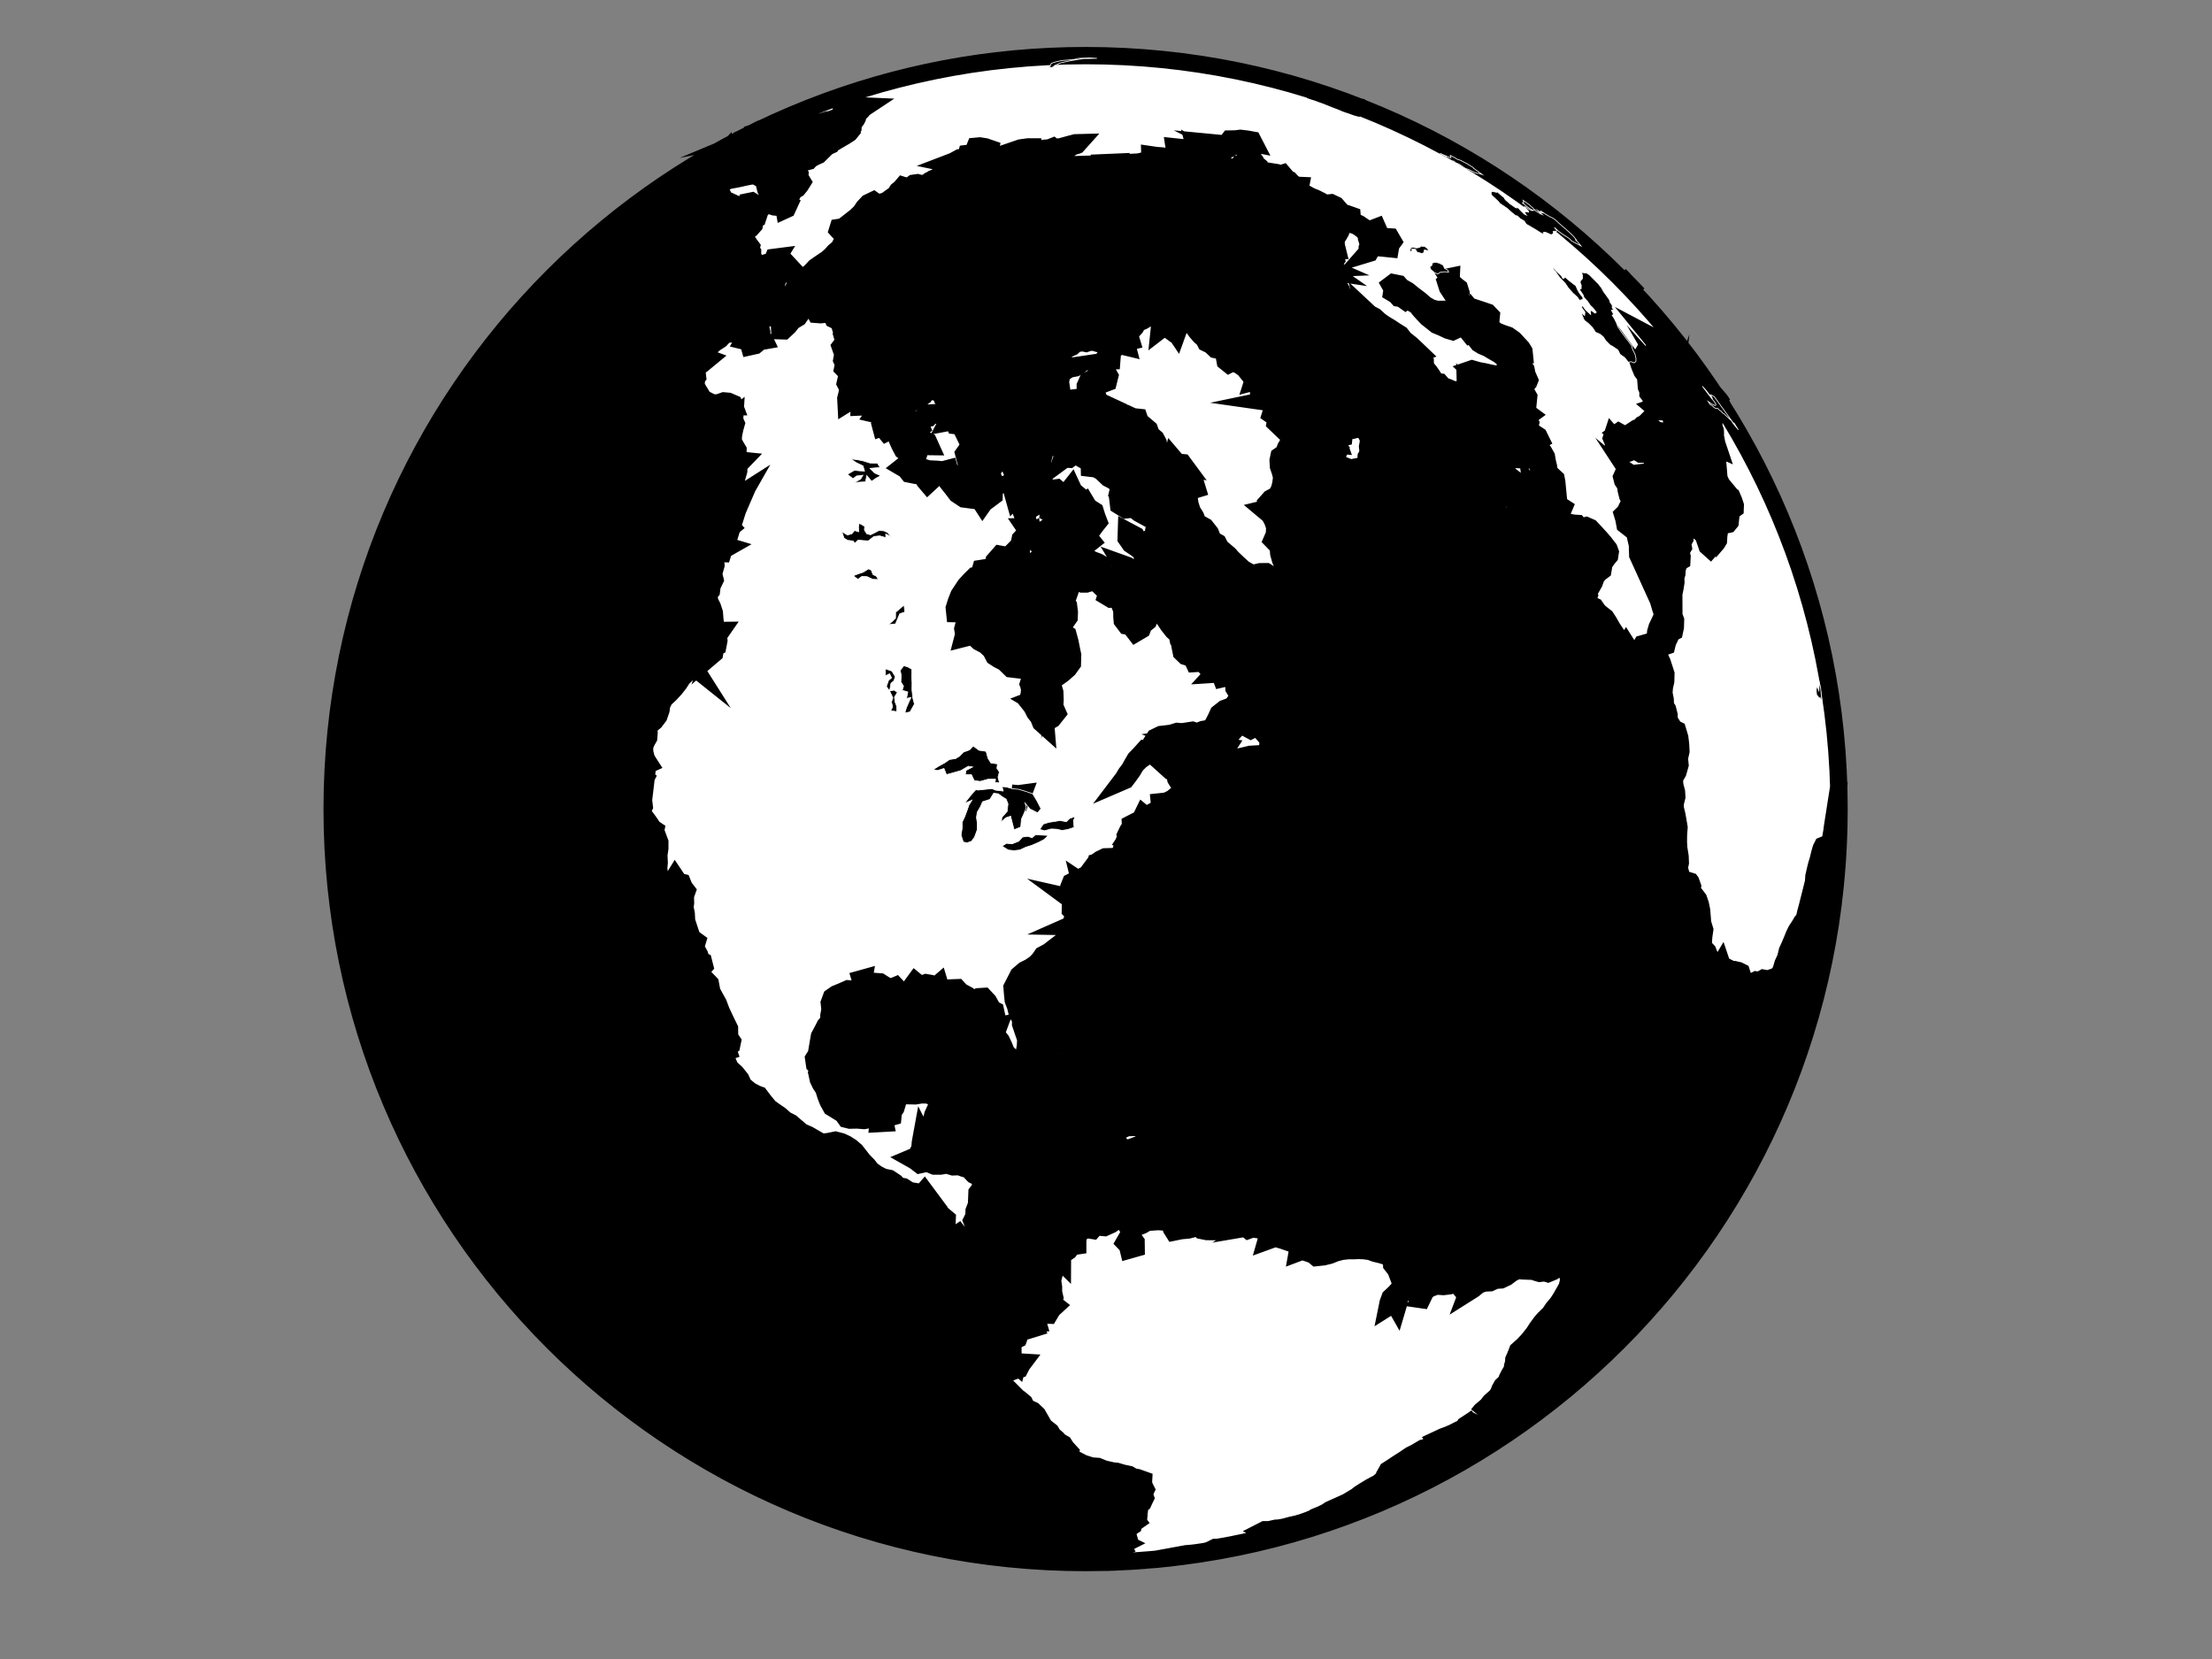
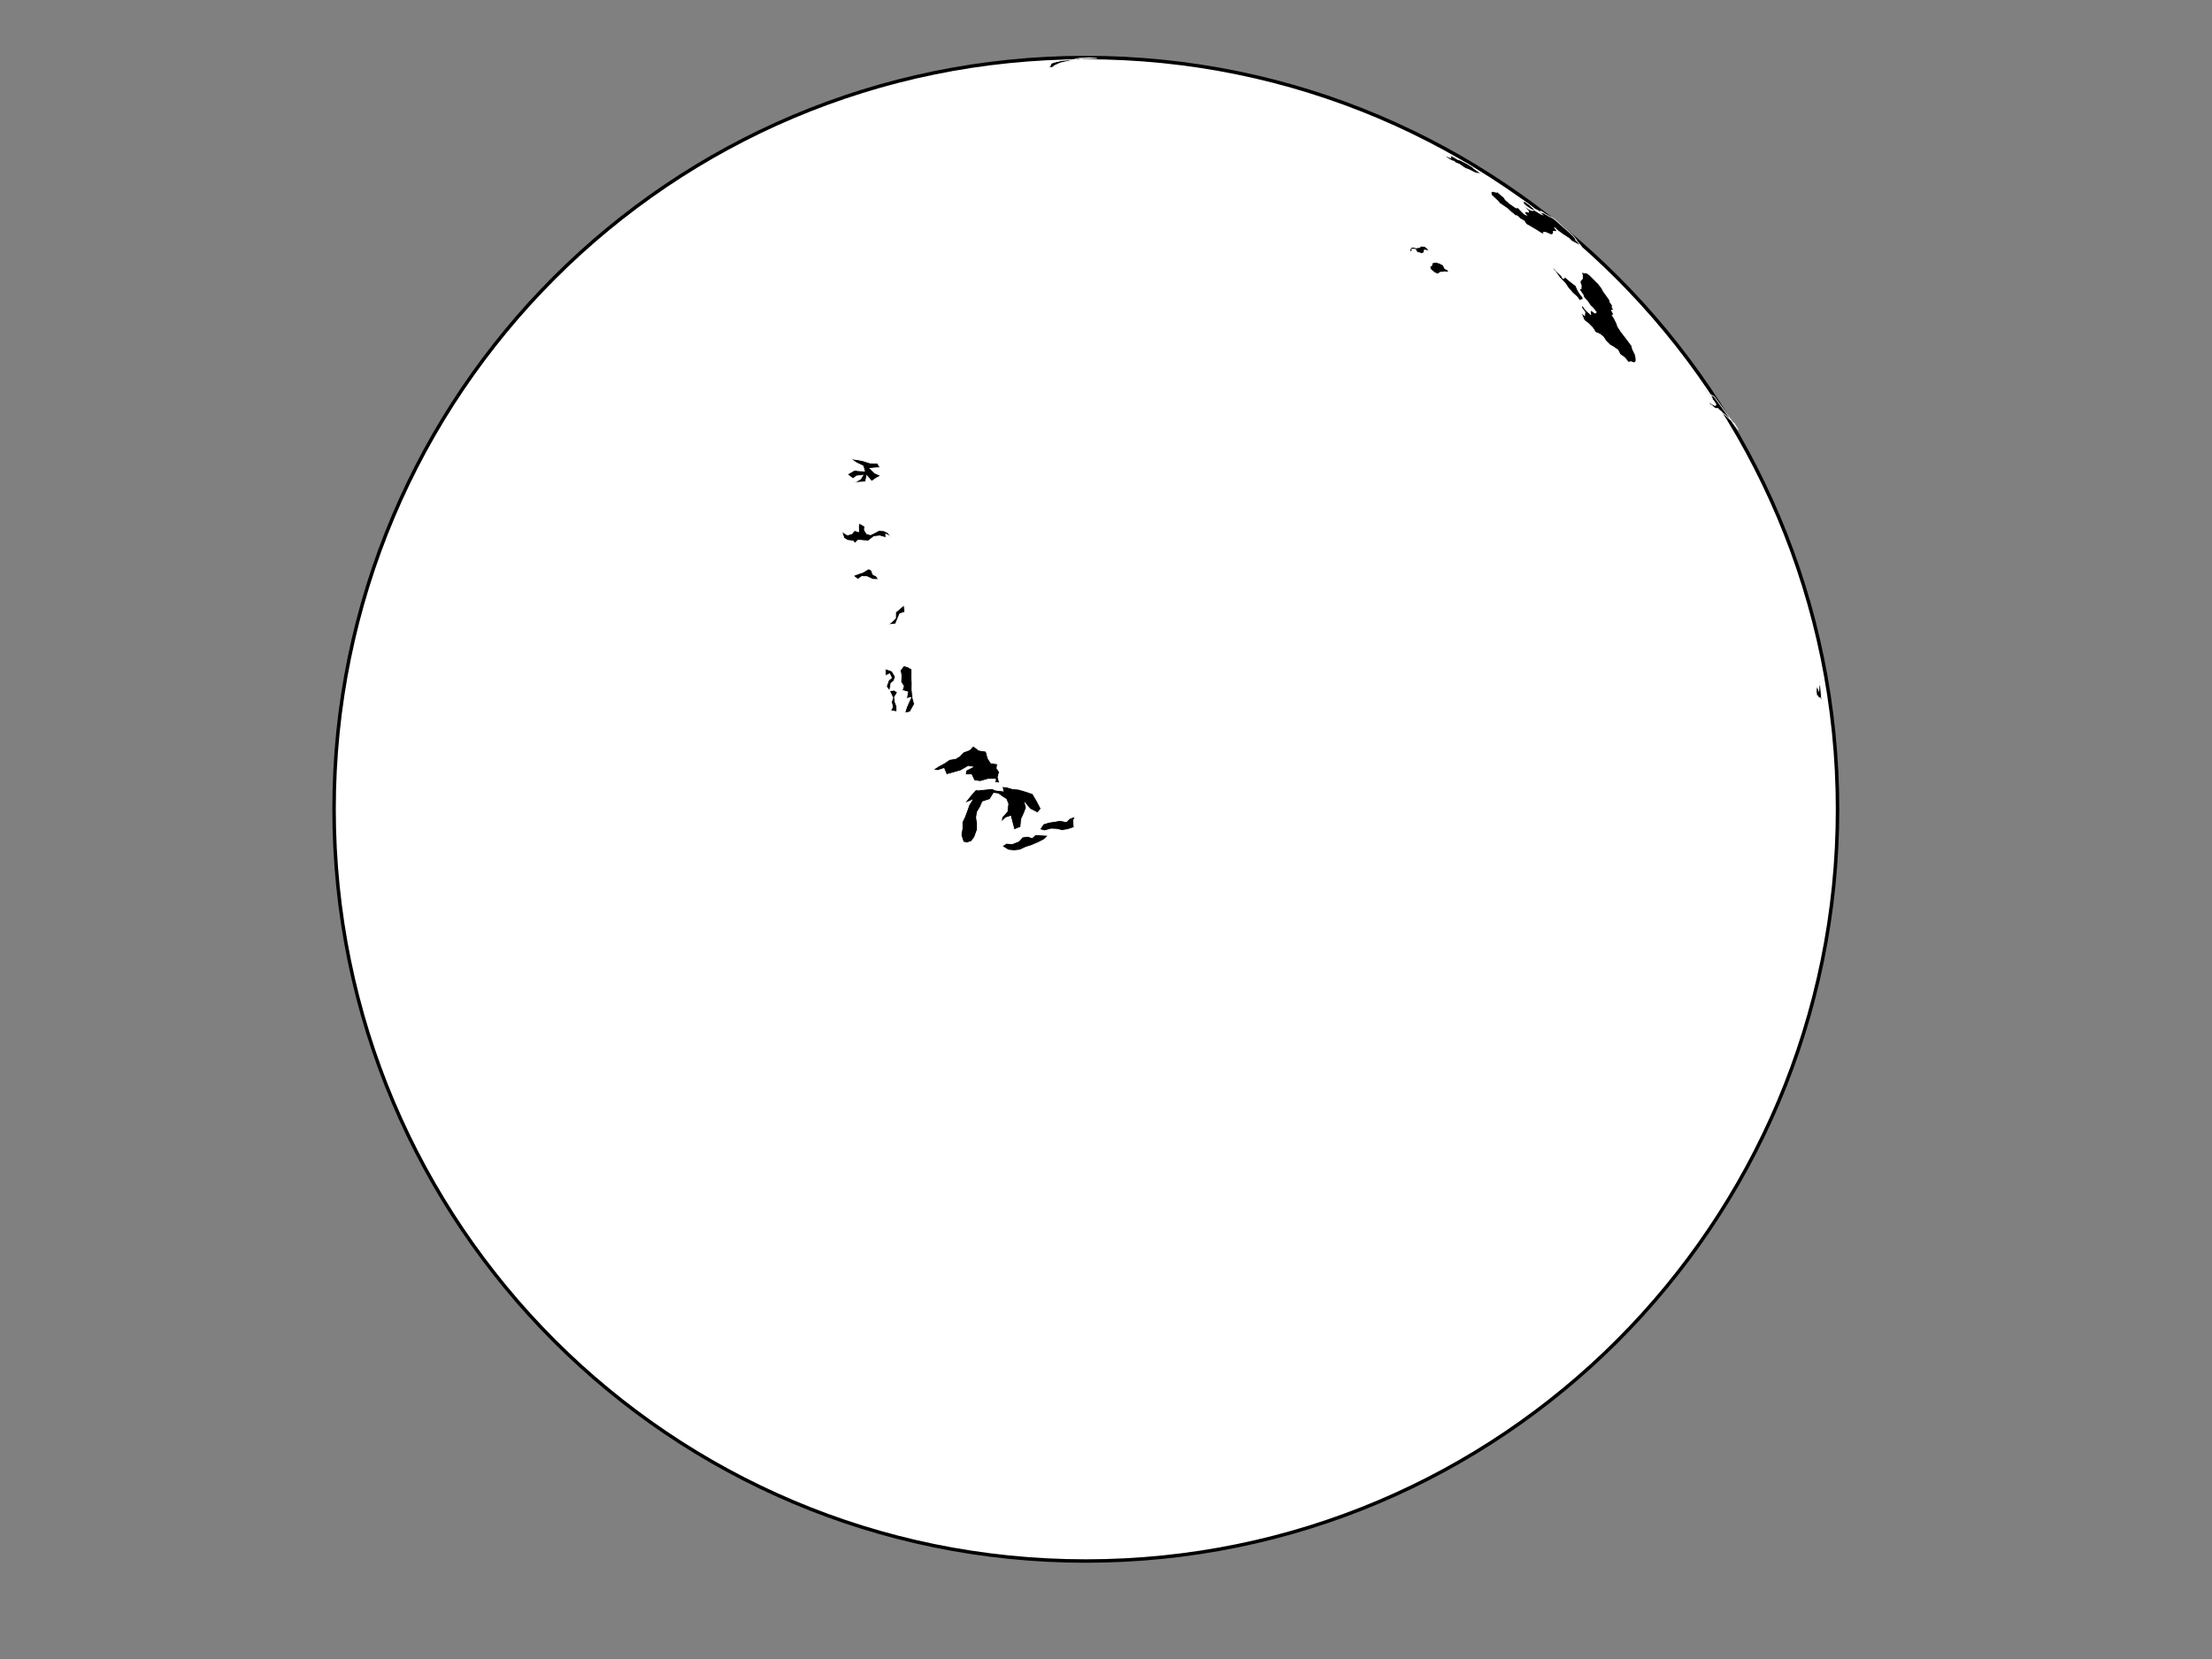
<svg xmlns="http://www.w3.org/2000/svg" width="640" height="480">
  <rect width="100%" height="100%" fill="#808080" stroke="none" />
  <title>Black and white globe</title>
  <g>
    <title>Layer 1</title>
    <switch>
      <g id="svg_1">
        <path d="m531.658,234.155c0,120.123 -97.377,217.5 -217.503,217.5c-120.124,0 -217.5,-97.377 -217.5,-217.5c0,-120.127 97.376,-217.508 217.5,-217.508c120.126,0 217.503,97.381 217.503,217.508z" fill="#FFFFFF" id="water" stroke="#000000" stroke-miterlimit="10" />
-         <path d="m532.098,234.095c0,120.399 -97.601,218 -218.002,218c-120.398,0 -218,-97.601 -218,-218c0,-120.397 97.602,-218 218,-218c120.401,0 218.002,97.602 218.002,218zm-175.241,-154.501l1.643,-0.098l0.877,-0.484l1.926,0.625l0.447,-1.03l-2.109,-1.336l-1.004,0.877l-1.154,0.478l-1.465,0.264l-1.814,0.178l0.332,-1.422l-1.146,-0.919l-1.826,-0.613l-1.104,0.024l-0.031,0.98l-0.447,0.81l1.084,0.932l-0.146,1.349l1.238,0.11l-0.367,0.742l1.354,0.552l-0.6,0.717l0.207,1.397l0.074,0.05l1.496,0.232l2.385,0.092l1.838,-0.497l0.025,-1.048l0.992,0.944l1.68,0.092l1.797,-0.398l1.895,-0.84l-1.863,-0.46l-1.889,-0.68l-2.01,-0.699l-1.453,-0.184l-0.862,-0.737zm80.366,34.954l1.373,0.221l0.109,-0.95l-0.992,-0.625l-0.736,0.362l0.246,0.992m-0.491,-2.409l1.588,0.576l0.293,-0.772l-0.404,-1.152l-0.619,0.074l-0.68,-1l-1.275,-0.404l0.559,1.336l0.538,1.342zm2.704,1.587l0.82,-0.085l-0.207,-0.932l-0.473,-0.656l-0.338,0.625l0.198,1.048m-8.313,-14.663l1.324,0.312l-0.699,-0.993l-1.348,-0.545l-0.797,-0.895l0.582,1.269l0.938,0.852zm46.981,62.545l0.49,-0.772l0.76,-0.153l-0.742,-1.661l-0.9,0.404l0.392,2.182m52.423,80.573l0.123,-0.453l-0.008,-1.35l-0.141,0.209l0.026,1.594m-212.674,209.775l-0.233,-0.008l0.484,-0.018l-0.883,-0.006l-1.171,0.037l-0.692,0.018m-22.73,-222.505l1.68,0.771l1.263,0.767l0.583,-1.558l-1.557,0.209l-1.969,-0.189m24.213,222.168l-0.503,0.1l-0.012,0.061l-0.466,0.092l1.6,-0.012l0.724,-0.062l-0.454,-0.035l0.975,-0.08l-0.227,-0.055l-1.637,-0.009zm46.141,-96.731l2.121,-0.361l0.869,-0.932l-0.086,-1.564l-2.426,0.67l0.637,0.178l0.066,1.279l-1.181,0.73zm-27.168,-4.23l1.244,0.805m-51.51,-33.104l0.386,0.633l-0.38,0.422l0.766,0.215l1.177,-0.238l-0.472,-1.061l-0.735,-0.639l-0.742,0.668m76.208,16.416l0.361,1.049l0.547,-0.932l0.889,-0.146l-0.668,-0.73l-0.221,0.877l-0.908,-0.118zm2.691,4.285l1.299,0.926m-47.01,-17.28l1.777,-0.037l0.589,-1.441l-0.595,0.883l-1.177,-0.287l-0.594,0.882m-14.277,-19.818l-0.423,-0.736l-1.023,-0.043l-1.612,0.545l-0.999,-0.771m5.724,2.863l0.717,-1.785l-1.569,-1.496m4.818,8.025l0.013,-1.643l-2.048,-1.361m3.629,3.021l1.275,1.791m-0.006,1.778l1.649,2.838m2.219,2.341l1.3,-1.318l-1.766,-0.895m4.229,1.379l1.416,0.281m4.495,2.153l-2.244,-0.717l-1.293,0.852m-32.533,-11.034l1.809,-0.283m18.653,-37.404l1.312,-0.631l0.503,-1.232m4.193,-18.924l1.931,-0.373l1.9,-0.35l1.9,-1.012l-0.969,-0.613l-1.416,0.686l-1.435,0.344l-1.691,0.369l-0.22,0.949m-13.462,-59.713l1.245,-0.227l-1.508,1.447l1.238,0.073l0.76,-0.901l-0.098,1.569l0.656,-2.14l-0.466,-0.956l-1.827,1.135zm-5.443,11.838l1.263,0.748l1.49,0.717l-0.448,-1.582l-0.925,-0.411l-1.38,0.528zm10.157,-74.118l-0.472,1.073l0.202,1.496l1.44,0.594l1.152,-0.454l1.76,0.423l0.208,-1.005l-0.318,-1.386l-1.128,-0.699l-1.496,-0.233l-1.348,0.191m-7.111,-21.633l0.393,1.018l-0.031,1.275l-0.754,0.975l-0.294,1.422l0.57,1.318l2.066,0.411l1.195,-0.969l0.98,-1.361l1.128,-0.644l0.27,-1.171l-1.079,-0.545l0.662,-1.232l-0.312,-0.846l-1.306,-0.484l-0.337,-1.03l0.104,-1.416l-0.871,-0.196l-0.638,1.3l-1.17,0.852l-0.576,1.323zm-2.912,-0.509l0.907,0.785l-0.086,-1.434l-0.821,0.649m-1.581,7.099l1.128,0.987l1.422,0.754l0.913,-0.527l0.123,-0.742l-1.863,-0.546l-1.723,0.074m-6.32,-2.207l-0.681,1.496l0.797,0.687l0.208,-1.183l0.472,-0.962l-0.796,-0.038m-4.039,7.675l1.017,0.368l0.043,-1.232l-1.06,0.864m-0.007,-11.837l1.183,0.454l0.337,0.674l0.969,0.374l0.803,-0.288l-0.717,-1.104l-1.545,-0.515l-1.03,0.405m-1.845,0.233l-0.116,0.81l0.588,0.147l0.674,-0.926l-1.146,-0.031m0.785,1.134l-0.552,0.987l0.791,0.778l1.606,-0.135l1.073,-1.171l-0.717,-0.325l-1.079,0.012l-1.122,-0.146zm-9.214,3.163l0.423,0.723l0.975,-0.502l1.183,-0.828l-1.367,0.062l-1.214,0.545m-70.544,-47.636l-2.47,1.422m-10.482,9.532l-0.846,0.767l-0.123,0.558l0.907,-0.895l0.062,-0.43m-10.538,16.116l0.454,0.165l0.631,-0.846l-1.085,0.681zm-0.331,1.784l-0.043,0.864l0.693,-0.895l-0.65,0.031zm0.282,2.893l0.073,0.699l0.681,-0.068m-0.349,7.669l1.146,0.742l0.447,0.288l0.76,-0.368l-0.178,-0.687l-2.175,0.025zm1.557,1.563l0.454,0.815l0.576,0.619l0.919,-0.46l0.055,-1.189l-1.018,0.502l-0.986,-0.287zm34.07,-18.286l-1.152,0.306l0.123,1.116l-1.299,1.453l0.717,0.95l0.435,-1.293l0.95,-1.048l0.226,-1.484zm-12.339,9.238l-0.864,1.109l-0.331,1.005l0.545,0.687l0.821,-0.331l0.282,-0.883l-0.233,-0.791l-0.22,-0.796zm-7.743,22.074l-1.288,2.023l1.048,0.472l1.177,-0.147l0.901,0.846l0.919,-0.993l0.074,-0.871l1.189,0.803l0.601,-1.061l-1.392,-0.393l-1.312,-0.318l-1.917,-0.361zm181.718,-10.108l-0.631,-1.447m-19.144,-1.078l1.219,0.852l0.344,-0.631l-1.563,-0.221zm138.746,10.972l-0.551,-0.853l-0.326,-0.459l-0.238,-0.276l0.109,0.282l0.312,0.625l-0.404,-0.447l-0.527,-0.619l-0.336,-0.251l-0.111,0.067l-0.373,-0.227m-22.59,-30.214l0.496,0.551l-1.305,-1.397l-1.115,-1.159l-1.422,-1.446l-0.209,-0.246l-0.221,-0.245l-1.055,-1.066m-74.577,-48.164l-0.471,-0.325l-0.117,-0.153l-1.434,-0.355l-0.277,0.006l-1.557,-0.582l-1.305,-0.436l-2.109,-0.784l-1.705,-0.711l-1.365,-0.454l-1.246,-0.54l-1.869,-0.637l-1.582,-0.436l1.178,0.405l1.189,0.362l1.055,0.411l1.275,0.435l1.041,0.423l1.613,0.65l2.004,0.76l1.018,0.454l1.771,0.601l1.482,0.527l1.411,0.379m-179.834,8.836l-0.467,0.212l-0.552,0.441l-1.379,0.772l-0.815,0.595l-0.631,0.497l1.066,-0.687l0.423,-0.135l0.815,-0.404l0.166,0.159l0.821,-0.656l1.196,-0.656l1.539,-0.797l1.784,-0.84l1.116,-0.497l1.416,-0.558l1.416,-0.594l0.497,-0.387l-1.343,0.472l-0.496,0.08l-0.331,0.037l0.343,-0.27l-0.693,0.245l-5.891,2.971l0,-0zm4.473,-2.522m2.299,-1.281m1.244,-0.491m-10.47,6.173l-0.251,0.282l-0.27,0.306m-1.367,0.908l-0.57,0.576l-0.723,0.705l-0.502,0.644l0.502,-0.527l0.95,-0.57l0.386,-0.478l-0.043,-0.35zm-2.752,2.721l-0.472,0.393l-0.282,0.637l0.601,-0.576l0.153,-0.454zm-1.863,2.416l-0.055,0.392m1.685,2.636l-0.607,0.11l-0.576,0.797l0.3,0.208l0.576,-0.098l-0.128,-0.411l0.435,-0.606zm40.054,-19.469l-1.03,0.203l-0.214,0.545l1.349,-0.429l-0.105,-0.319zm-29.976,27.419l0.055,1.22l0.871,-0.258l0.11,-0.656l-1.036,-0.306zm19.07,-23.716l-1.208,0.019l-0.607,-0.19l-0.895,-0.024l-1.214,0.325l-0.907,0.085l-0.736,-0.061l-1.036,0.116l-0.877,0.049l-0.57,-0.031l-0.227,-0.129l-0.772,0.221l-1.201,0.282l-0.368,-0.098l-0.981,0.147l-0.178,-0.166l-1.612,0.484l0.3,0.123l-0.264,0.294l-1.023,0.502l-1.428,0.595l0.858,-0.166l0.987,-0.435l0.729,-0.184l1.103,-0.435l0.914,-0.264l0.699,-0.019l0.239,0.19l0.404,0.043l-0.202,0.325l-0.975,0.545l-1.576,0.687l1.079,-0.251l1.392,-0.349l1.392,-0.325l1.238,-0.214l1.245,-0.196l1.385,-0.264l0.767,0.104l0.938,0.031l1.245,-0.129l1.091,-0.019l1.061,-0.19l0.595,-0.417l-1.232,0.178l-0.019,-0.276l0.447,-0.513zm11.2,38.607l-0.987,-1.03l-1.061,0.184l0.202,0.956m0,-0.001l-0.613,0.729l0.454,1.416l1.49,-0.803l0.515,-1.453l-1.846,0.111zm32.575,-24.703l-1.422,0.129l-1.851,0.809l0.748,0.411l1.999,-0.043l0.864,-0.674l-0.338,-0.632zm1.938,0.846l-0.834,-0.386l-0.398,0.398l0.54,0.343l0.692,-0.355m-1.889,4.53l-1.771,-0.288l-2.274,0.564l-0.889,0.625l0.766,0.724l1.612,-0.668l1.575,-0.785l0.981,-0.172zm101.808,3.341l-1.473,-0.932l-1.219,-0.098l-0.08,1.066l1.477,0.374l1.295,-0.41m-37.516,5.498l-0.768,-0.601l-1.483,-0.086l-0.778,-0.84l-0.748,-0.049l-1.146,0.687l-0.447,-0.57l-1.066,-0.123l-0.717,0.864l1.379,0.074l0.852,-0.245l1.526,0.582l1.146,-0.38l0.754,0.668l1.496,0.019m-1.244,1.459l-0.338,-0.907l-1.373,-0.466l-0.208,0.533l-1.367,0.117l-1.018,0.699l1.668,0.116l1.103,-0.527l0.644,0.533l0.889,-0.098m2.035,-0.3l-0.828,-0.607l-0.232,0.619l1.06,-0.012m2.133,3.543l0.055,-0.57l-0.441,-0.509l0.797,-0.233l-0.123,-0.674l-0.803,-0.533l-0.857,0.3l-1.25,-0.123l-0.037,0.417l1.525,0.601l-0.631,0.202l-0.154,0.509l1.919,0.613m63.291,55.918l0.59,-0.417l-0.773,-1.478l-0.385,1.22l0.568,0.675m10.299,-3.261l-1.33,-0.833l0.441,0.76m2.348,4.382l1.049,-0.153m1.023,8.962l-0.631,-2.065l-1.324,-1.453l0.387,1.833l1.018,0.778l0.55,0.907m5.481,-42.046l0.656,-0.214l-0.773,-0.926l-0.777,-0.919l-0.166,1.036l1.06,1.023m-1.901,-1.312l0.496,0.055l-0.508,-0.925l-0.676,0.423l0.688,0.447m59.731,34.899l0.602,-0.417l0.986,0.993l0.508,0.128l-0.152,-0.883l0.65,0.11l-0.877,-1.373l0.57,-0.233l-1.201,-0.588l-0.896,-0.472l0,-0.889l-1.012,-0.233l-0.379,0.576l-0.215,0.729l0.57,1.379l0.846,1.173zm4.855,-0.135l-0.24,-1.091l-0.055,-0.907l0.215,-0.368l-0.436,-1.52l-0.479,-1.526l-0.648,-0.705l0.662,1.404l-0.541,-0.478l0.393,1.312l-0.029,0.675l0.453,1.263l-0.332,-0.16l0.105,1.122l0.932,0.979zm-5.713,-18.47l0.527,0.221l-0.369,-1.073l-0.734,-1.256l-0.625,-0.736l-0.412,-0.858l-0.355,-0.092l-1.447,-1.894l0.926,1.471l0.688,1.195l0.576,1.012l0.594,0.815l0.631,1.195zm1.159,7.601l0.582,0.361l-0.662,-1.066l-0.932,-1.03l1.012,1.735m-5.659,-2.2l-0.594,-0.441l0.33,0.649m1.692,1.281l0.582,0.448m-44.828,105.785l1.318,-0.214m5.745,-1.748l1.287,-1.066m31.453,14.337l0.943,0.503l0.178,-1.023l-0.355,-1.569l-0.264,1.275l-0.502,0.814zm2.304,-1.084l0.607,0.49l0.453,-0.944l-0.447,-0.669l-0.656,0.344l0.043,0.779zm2.483,-3.433l0.416,-1.379l-0.924,-1.734l0.379,-0.951l-0.275,-0.913l-0.252,0.784l0.148,1.08l0.115,2.365l0.393,0.748m-369.976,-39.373l0.251,-0.062m0.159,0.571l-0.123,0.833l0.08,0.595l0.484,-0.631l-0.092,-0.693l-0.349,-0.104m-0.073,5.002l-0.318,1.134l0.196,1.116l0.448,-1.875l-0.326,-0.375m-0.141,3.819l0.208,1.048m-0.183,0.779l-0.117,0.975l-0.263,0.656l0.19,0.441l0.27,0.251l0.159,-1.385l-0.196,-0.288l-0.043,-0.65m364.386,-90.375l-0.363,-1.165l-0.441,-1.336l-0.398,-1.159l-0.545,-0.251l-0.57,-1.134l-0.33,0.571l-0.055,0.066l0.447,1.306l0.668,1.618l0.82,1.091l1.117,1.575l-0.35,-1.182zm-2.711,32.967l-0.287,-1.355l-0.785,-1.201l1.287,1.079l0.865,0.552l0.82,1.085l1.209,1.416l-1.203,0.074l-0.863,-0.545l-1.043,-1.105m3.814,4.506l0.84,0.76l1.09,0.417l1.215,1.134l1.17,1.324l0.951,-0.098l-0.705,-1.459l0.121,-0.871l-0.938,-1.275l-0.998,-1.097l-1.031,-0.932l-1.035,-0.742l-1.158,-0.08l0.668,1.741l0.115,0.871l-0.305,0.307m8.244,-1.956l1.018,0.196l0.043,-0.699l0.814,-0.717l0.24,-0.876l0.766,0.006l0.189,-1.275l-0.76,-1.054l-0.754,-0.362l-1.164,-1.404l-0.994,-1.606l0.412,1.778l0.172,1.759l-0.031,1.232l-0.436,0.521l-0.049,1.061l0.534,1.44m-233.724,237.029l-0.288,1.281l1.208,0.92l-1.202,0.41l1.208,0.674l1.238,-0.619l-0.919,-1.305l-1.245,-1.361zm49.659,-49.567l1.189,0.049l1.177,1.195l1.521,0.312l1.202,-0.547l1.226,0.338l1.202,0.02l-0.606,-1.166l-1.478,-0.576l-1.802,-0.35l-1.802,-0.33l-1.526,0.521l-0.303,0.534zm-22.546,-14.492l2.299,0.27l0.668,-1.115l2.023,0.215l1.238,-0.754l1.202,-0.768l1.729,0.484l2.323,0.479l-1.778,0.447l1.116,0.975l1.741,0.424l2.636,0.189l1.128,0.957l1.471,0.367l1.747,0.693l1.771,-0.191l0.588,0.584l0.251,1.477l1.747,1.221l2.673,0.086l0.588,1.195l-1.226,0.826l-0.907,0.834l2.397,0.074l1.796,-0.275l1.79,0.029l1.79,0.326l1.79,0.006l1.183,-0.59l1.79,-0.287l-0.294,-0.588l-0.889,0.012l-1.184,-1.141l-1.783,-0.312l-1.214,0.301l0.331,-1.453l-1.496,-0.295l-1.771,-0.342l-1.759,-1.189l-1.478,-0.633l-1.434,-0.924l-1.741,-0.945l-1.747,-0.637l-1.759,-0.092l-1.152,-1.258l-1.416,-0.648l-1.447,-0.699l-1.741,-0.123l-1.716,-0.736l-1.741,-0.146l-1.765,0.441l-1.759,0.117l-1.753,0.141l-1.796,0.686l-1.202,0.748l-0.08,1.152l-1.778,0.385l0,-0zm36.4,14.192l2.434,1.098l0.569,-0.59l1.814,-0.035l1.521,0.27l1.515,-0.355l1.814,0.244l1.52,1.631l1.195,-1.477l-0.018,-0.854l1.789,-0.668l0.025,0.846l1.796,-0.373l2.065,-0.711l1.803,-0.129l1.226,1.061l1.171,-1.527l-1.569,-1.305l-2.991,-0.338l1.435,-0.955l-2.072,0.141l-0.649,-1.129l-2.078,-0.152l-1.797,-0.184l-2.396,0.109l-1.171,0.602l-2.09,-0.797l-2.115,0.055l-1.171,0.889l1.79,-0.037l0.913,1.141l0.019,1.135l1.539,1.391l-1.508,0.895l-1.809,0.043l-1.521,-0.545l-1.81,-0.256l-1.188,0.866zm26.475,-0.246l1.52,0.123l1.49,-0.43l1.471,-0.158l0.846,-0.951l-1.225,-0.717l-2.072,0.227l-2.109,0.209l0.079,1.697zm-39.483,-23.907l0.245,1.232l-0.889,0.857l1.698,1.527l0.834,1.809l0.613,-1.154l-0.846,-1.207l0.03,-1.207l-0.827,-1.82l-0.858,-0.037zm37.056,-93.893l1.759,0.717l0.748,0.852l1.508,0.393l1.686,0.086l1.41,-0.233l-1.023,-1.141l-1.307,-0.411l-1.502,-0.423l-1.66,-0.062l-1.619,0.222zm2.083,11.849l0.98,0.827l1.656,0.724l2.293,0.619l-0.197,-1.245l1.129,-1.14l-1.871,0.601l-1.488,0.227l-1.607,-0.386l-0.385,-1.257l-0.51,1.03m-43.301,-57.045l1.514,-0.135l1.771,-1.373l0.037,-0.288l-1.146,-0.104l-1.379,0.484l-0.797,1.416zm6.387,-0.037l-0.337,2.096l0.687,0.957l0.871,-1.49l0.245,-1.478l-1.466,-0.085zm48.489,50.339l0.717,1.49l1.717,-1.018l2.139,-0.111l1.834,-0.417l1.826,-0.435l1.68,-0.098l0.307,1.219l-0.994,1.227l1.533,-0.024l0.742,-2.158l0.906,-0.595l1.293,0.006l-0.104,2.005l0.963,-1.251l0.41,1.508l1.436,-0.405l-0.135,-1.942l-0.123,-1.943l-1.098,0.668l0.068,-1.999l-0.693,0.515l-0.375,1.766l-0.771,-0.46l0.066,-1.324l1.238,-2.33l-1.672,0.791l-0.926,-1.055l0.723,-1.857l-1.33,-0.3l-1.557,0.411l-1.447,0.729l-1.703,-0.913l0.734,-1.159l-1.496,-0.257l-1.439,1.63l0.307,-2.023l0.453,-1.397l0.473,-2.072l0.066,-1.974l-1.115,0.276l-1.27,1.281l-0.447,1.385l-0.189,1.68l-0.533,2.066l-0.086,2.28l-0.773,2.108l-0.453,1.729l0.859,0.128l-0.951,1.484l-0.81,1.135zm-59.928,-56.451l2.219,0.319l-0.184,1.802l1.606,-0.086l1.343,-1.373l1.152,-1.073l1.238,0.129l1.275,1.023l1.269,1.3l1.686,-1.367l-1.575,-1.018l-0.662,-1.569l-1.073,-1.287l-1.698,-1.392l-1.342,-1.63l-0.208,-1.827l-1.79,1.245l-0.668,1.422l-0.662,2.011l0.006,2.152l-1.932,1.219m17.159,-12.763l0.552,1.771l1.716,-0.251l0.987,-0.877l0.245,-1.477l-0.711,-1.159l-1.649,-0.019l-1.14,2.012m-14.437,-15.723l0.785,1.612l0.478,1.833l0.809,1.563l1.747,1.441l1.815,0.227l2.495,0.815l1.33,-0.166l1.821,1.582l1.141,-0.527l1.312,-1.667l0.681,1.472l2.163,1.777l-0.502,2.293l1.618,-1.141l1.048,1.741l1.784,1.122l0.539,1.741l0.564,1.465l-0.95,1.189l-1.085,1.508l-1.251,1.189l1.44,1.76l-1.562,1.232l-2.115,-0.006l-2.36,-0.662l-0.318,1.17l-0.944,0.288l-0.619,1.447l0.864,1.545l2.483,0.067l1.25,-0.883l1.778,0.294l1.661,0.883l1.551,0.576l1.428,0.852l0.08,1.52l1.508,1.128l1.343,0.546l1.783,0.472l0.669,0.858l1.71,0.778l1.686,0.466l1.809,0.11l-0.209,-1.483l-1.477,-1.091l-1.612,-1.343l-1.416,-1.109l-0.858,-1.422l2.06,0.736l1.704,1.036l2.011,0.987l2.133,-0.264l0.013,-2.416l-1.502,-1.336l-0.429,-1.766l-1.263,-1.042l-1.938,-1.306l-0.059,-0.093l-1.106,-1.593l0.074,-2.403l2.801,1.49l1.122,1.986l2.054,0.926l0.172,-1.839l1.68,-0.864l0.061,-1.496l0.509,-2.219l-1.354,-0.962l-1.691,-0.926l-1.778,-0.962l-1.557,-1.257l-2.219,0.251l-2.054,-1.287l-0.215,-1.735l1.71,-0.754l-1.747,-1.263l0.355,-1.496l-1.28,-1.618l-1.907,-0.999l-2.011,-1.913l-1.459,-0.797l-1.894,-0.227l-0.03,-1.698l-0.399,-1.11l-1.624,0.264l-1.214,-0.693l-1.115,-0.368l-1.397,1.055l-1.337,-0.074l-1.263,0.932l0.583,-1.655l-0.57,-1.6l0.54,-1.478l-0.429,-0.871l-1.354,0.147l-1.68,0.932l-1.533,1.238l-0.423,1.649l-0.386,1.392l0.129,1.428l-0.944,-1.263l0.203,-1.416l0.202,-1.379l0.76,-1.324l0.809,-0.846l1.753,-0.699l-1.465,-0.276l-1.649,-0.233l-1.238,0.656l-1.496,1.152l-0.92,1.281l-0.852,1.293l-0.552,1.923zm-3.089,-12.046l0.925,0.877l1.306,0.852l0.625,-1.68l-0.257,-1.269l-1.042,-0.27l-1.557,1.49m3.089,-6.166l-0.552,1.085l0.429,1.557l1.661,0.135l0.65,0.993l-0.141,1.361l-0.76,1.263l-0.38,1.625l1.716,1.104l1.753,0.515l1.625,0.417l1.759,0.233l1.275,-0.957l1.373,0.969l1.833,-0.423l0.717,-1.312l0.122,-1.281l-1.557,-0.932l-1.397,-0.128l-1.563,-0.503l-1.943,0.533l-1.741,-0.68l-1.023,-1.122l0.619,-0.521l-0.748,-0.815l-0.141,-0.968l-1.471,-0.319l-0.772,-1.104l-1.343,-0.725zm9.072,-12.561l-0.221,1.545l0.729,1.177l1.662,0.246l1.293,-0.258l1.71,0.153l1.839,-0.276l-1.231,0.84l-1.876,0.362l-0.858,0.601l-1.25,-0.687l-0.944,1.612l0.876,0.656l-0.3,1.398l0.178,1.232l-1.11,0.245l-1.625,1.637l1.361,1.011l-1.968,0l-0.343,1.288l0.68,0.668l-1.061,0.227l-1.373,0.748l-0.38,1.299l1.446,0.545l2.226,0.583l1.14,-0.423l1.134,0.417l1.048,-0.466l0.38,1.109l1.882,-0.699l1.189,-1.281l-1.183,-1.41l1.379,-1.005l-0.202,-1.097l1.734,-0.215l0.656,-1.594l0,-1.582l0.692,-1.575l1.686,-0.742l0.858,-1.545l0.607,-1.226l1.085,-1.25l1.104,-1.594l-0.136,-0.76l0.718,-0.969l0.466,-0.858l-0.196,-0.649l-0.962,-0.245l-0.896,-0.638l-1.36,-0.208l-1.257,-0.386l-1.263,0.062l-0.914,0.318l-1.072,-0.221l-1.857,0.307l-1.018,0.944l-1.343,0.619l-0.987,0.484l-0.159,0.625l-1.22,-0.196l-1.193,1.097zm-12.646,3.758l-0.135,0.662l0.791,0.932l-1.091,0.631l0.123,0.877l1.146,0.889l0.932,0.331l-0.074,1.435l1.116,-0.227l1.287,0.214l1.03,0.184l0.699,-0.828l0.03,-0.828l-1.011,-1.471l-0.729,1.208l-0.883,1.097l-0.644,-0.374l0.257,-1.122l0.631,-1.171l-0.411,-1.245l-0.999,-0.362l-0.46,-0.809l-0.858,-0.349l-0.747,0.326l0,0zm-4.064,7.797l-0.166,1.435l-0.411,1.073l0.11,1.532l1.625,-0.166l-0.11,1.968l2.011,0.65l1.177,-1.44l0.46,-1.331l0.552,-1.158l-0.791,-1.257l-1.336,-0.552l-0.993,0.644l-0.772,1.226l-0.172,-1.397l-0.325,-1.061l-0.859,-0.166zm-13.927,-6.822l-0.392,1.435l0.864,0.435l0.619,0.858l1.594,-0.35l1.226,-0.57l0.417,1.122l1.918,-0.527l0.619,-1.091l1.3,-0.221l-0.172,-1.122l-1.263,0.343l-0.932,-0.748l-1.171,-0.049l-1.416,0.141l-1.674,0.423l-1.537,-0.079l0,-0zm1.532,5.529l0.729,0.975l0.417,0.914l1.416,-0.312l0,1.336l-1.429,-0.012l-0.123,0.828l0.822,0.785l1.122,0.159l1.397,-0.337l1.374,-0.092l1.612,0.944l1.202,0.227l0.981,-1.226l1.023,-1.048l-0.766,-0.889l-0.588,-1.428l0.539,-1.52l-1.06,0.319l-1.257,0.637l0.362,0.76l-0.76,0.656l-0.184,1.183l-1.397,-0.975l0.337,-1.195l0.013,-0.981l-0.54,-1.299l-0.852,-0.705l-1.281,0.607l-1.655,0.864l-1.454,0.825l0,0zm-13.915,3.917l-0.037,1.925l-0.987,1.992l1.766,0.203l1.22,0.49l2.054,-0.778l2.023,-1.514l2.017,-0.123l1.778,-0.055l1.888,-0.098l-0.423,-1.643l0.251,-1.612l-1.379,-0.926l-0.613,-1.539l-1.723,-0.172l-1.667,-0.545l-1.14,1.796l-1.606,1.14l-1.821,0.785l-1.601,0.674l0,0zm165.216,292.125l0.883,-1.092l1.852,-1.574l0.846,-1.109l1.838,-1.625l0.627,-1.041l0.355,-0.926l0.582,-1.055l1.195,-1.115l0.336,-0.963l0.65,-1.281l0.834,-1.385l0.066,-0.883l0.295,-1.012l0.049,-0.902l0.516,-1.158l0.594,-1.533l1.662,-1.482l1.459,-1.562l1.531,-1.932l0.975,-1.502l1.203,-1.648l0.846,-0.969l1.611,-1.57l0.908,-1.373l1.391,-1.672l0.889,-1.375l0.914,-1.594l0.9,-1.611l0.453,-1.734l-0.072,-1.072l-0.332,-1.117l-0.336,-1.158l-0.596,-1.012l-1.666,0.559l-1.496,1.066l-1.471,0.607l-0.926,-0.283l-1.459,0.186l-0.975,-0.283l-0.951,-0.33l-1.49,-0.049l-1.494,-0.057l-1.521,-0.104l-1.562,0.766l-1.588,1.195l-1.582,0.748l-1.562,0.098l-1.6,0.725l-1.588,0.072l-1.613,0.504l-1.648,1.342l-1.912,1.207l0.57,-1.508l-0.791,-0.729l-0.502,-0.883l-1.662,1.115l-0.545,-0.668l-2.227,0.459l-1.666,0.191l-1.938,-0.141l-1.961,0.723l-1.16,0.84l-1.152,2.379l-0.846,-0.123l0.596,-1.312l0.562,-1.98l-1.979,0.264l-1.717,0.805l-1.723,0.361l-1.459,1.139l-0.012,1.545l-0.576,1.949l-0.846,-1.488l-2.061,1.299l0.332,-1.631l0.562,-1.514l1.459,-1.379l1.141,-1.256l1.441,-1.84l0.25,-2.158l-2.01,0.436l-0.631,-1.674l-1.195,-1.52l-0.057,-1.648l-1.789,-0.891l-1.184,-0.367l-1.789,-0.43l-1.516,-0.557l-1.789,-0.221l-1.502,-0.055l-1.184,0.055l-1.789,0.006l-1.791,0.195l-1.783,0.455l-1.777,0.705l-1.797,0.434l-2.096,0.221l-0.865,-0.715l-0.08,-0.057l-1.262,-0.467l-1.852,-0.588l-1.471,0.553l0.232,-1.312l-0.674,-1.104l-1.863,-0.656l-1.863,-0.643l-2.158,-0.607l-2.717,0.986l0.541,-1.887l-0.693,-1.43l-2.145,-0.158l-1.559,-0.24l-1.195,0.441l-1.305,-1.109l-1.258,-0.846l3.01,-1.006l-2.121,0.332l-2.451,0.367l-2.133,0.301l-1.783,1.562l-1.828,0.768l-2.15,-0.025l-1.57,-0.318l-0.656,-0.717l-1.52,0.164l-1.551,0.412l-2.152,0.201l-2.188,0.447l-0.619,-0.986l-0.374,-1.299l-1.538,-0.668l-1.864,-0.117l-1.562,0.104l-0.681,-2.096l-1.502,0.895l0.619,1.299l-1.508,0.877l-1.558,0.619l-1.562,0.582l0.03,1.852l1.294,1.754l0.024,1.795l-2.207,0.627l-0.312,-1.287l-0.95,-0.988l0.92,-1.594l0.919,-1.072l-0.649,-1.299l-0.957,-1.545l1.857,-0.619l0.907,-1.35l-0.606,-0.771l-1.269,-0.234l-1.214,0.848l-0.92,1.121l-1.557,0.559l-1.227,0.826l-1.857,0.834l-2.507,-0.221l-0.932,1.055l-1.532,-0.246l-1.569,0.533l-0.938,1.037l-0.307,1.562l0,1.557l-1.581,0.234l-0.944,1.281l-1.888,1.256l-0.012,2.287l-1.576,-1.559l-1.232,-1.078l-1.232,-1.055l-1.569,-1.078l-1.576,-0.35l-1.526,-0.57l-1.875,-0.098l-0.95,0.969l-1.882,0.404l-1.882,0.367l-2.219,0.35l-1.22,-0.863l-1.569,-0.135l-0.564,-1.355l-1.545,-0.92l-1.533,-1.184l-0.882,-1.402l-0.883,-1.387l-0.546,-1.391l0.638,-1.264l0.062,-1.594l0.692,-1.795l0.067,-1.613l0.074,-1.881l0.975,-1.27l0.098,-2.465l-0.595,-0.625l-1.465,-0.686l-0.065,-0.059l-1.388,-1.498l-1.508,-0.449l-1.171,-0.441l-1.82,0.068l-1.784,-0.539l-1.833,0.307l-1.809,0l-2.047,-0.846l-2.164,0.484l-1.404,-1.074l-1.453,-0.82l1.857,-0.785l1.061,-2.084l0.128,-1.674l0.503,-2.752l0.772,1.525l1.018,-1.545l0.472,-1.918l0.417,-1.66l0.417,-1.668l0.735,-1.631l1.582,-1.227l0.117,-1.422l-0.821,-0.717l-1.729,-0.27l-1.428,-0.51l-1.747,-0.012l-1.784,0.295l-1.747,-0.037l-1.741,-0.043l-1.195,0.367l-0.515,1.938l-0.423,1.385l-0.705,1.012l-0.141,1.428l-1.201,0.35l-1.232,0.613l0.196,0.902l-2.066,0.115l0.055,-0.539l-2.004,-0.748l-2.084,0.393l-2.029,-0.16l-2.078,0.049l-1.128,-0.281l-0.993,-1.391l-1.625,-1.006l-1.618,-0.986l-0.956,-1.729l-0.644,-1.65l-0.594,-1.924l-0.932,-1.43l-0.656,-1.359l-0.343,-1.594l0.736,-0.969l-1.453,-1.643l-0.276,-1.877l0.785,-1.25l0.288,-1.723l0.294,-1.734l0.3,-1.734l0.852,-1.582l0.815,-1.6l1.061,-1.238l0.012,-1.551l0.319,-1.76l-0.208,-1.926l0.619,-1.686l1.25,-0.877l1.778,-0.729l1.784,-0.785l1.618,0.135l1.189,-0.625l1.22,-0.625l-0.509,-1.703l1.128,-0.314l-0.257,1.473l1.716,-0.51l1.361,0.037l1.87,0.141l1.478,0.938l1.532,0.676l1.465,-0.613l1.41,1.525l0.08,1.244l1.557,0.65l1.9,0.043l1.171,-0.373l1.023,0.484l0.693,1.053l0.625,-0.52l-1.458,-1.484l0.08,-0.619l0.876,-0.436l0.374,-0.863l-1.343,-0.246l-1.374,0.111l-1.042,-0.502l0.031,-0.062l1.005,-1.373l1.465,1.207l1.71,-0.619l1.336,0.232l1.563,0.564l0.907,-0.777l0.398,1.33l1.606,0.25l1.643,-0.086l1.637,-0.061l0.975,1.066l1.557,0.84l0.411,1.57l1.655,-0.086l1.416,-0.762l1.649,-0.104l1.275,1.355l1.226,2.268l0.797,0.404l0.404,1.877l-0.361,1.471l-0.086,1.232l1.128,-0.221l-0.65,1.758l0.19,1.258l1.036,1.293l0.76,1.588l0.748,1.869l1.373,1.301l0.509,1.545l1.422,-0.215l0.883,-0.516l0.932,-1.74l0.392,-2.104l0.092,-2.096l-0.754,-2.158l-0.736,-2.201l0.055,-1.201l-1.036,-1.906l-0.436,-1.869l-0.717,-1.895l-0.19,-1.863l-0.147,-1.863l0.919,-1.785l0.907,-1.783l1.692,-1.447l1.649,-0.82l1.649,-1.135l1.104,-1.176l0.84,-1.227l1.612,-0.865l1.336,-0.244l1.355,-1.189l1.318,-1.232l1.851,-0.258l0.797,-0.926l-1.557,-0.029l1.575,-1.209l1.023,0.014l0.54,-0.934l0.006,-1.273l-1.293,-0.02l-1.545,-0.029l1.306,-0.576l1.018,-0.326l0.766,0.35l0.767,1.244l-0.767,-1.244l-0.227,-1.588l-0.509,-1.25l-1.263,-1.299l0.019,-1.246l0.294,-1.58l-1.747,-1.287l1.489,0.336l-0.214,-1.256l-0.209,-1.895l0.497,-1.244l1.244,-0.625l-0.521,1.244l-0.013,1.287l-0.496,1.545l1.213,0.662l-0.245,0.946l0.993,0.006l-0.49,1.244l-0.533,1.883l0.76,-0.295l0.527,-1.881l0.999,-1.582l0.748,-0.943l-1.244,-2.201l-0.46,-1.9l0.969,0.65l0.735,1.25l1.478,-1.256l0.95,-1.9l0.471,-1.82l0.006,-0.086l-0.962,-0.633l0.938,-1.262l1.429,-0.975l1.422,-0.682l1.428,-0.037l1.429,-0.049l1.404,-0.705l0.435,-1.273l0.748,0.918l1.141,-0.705l0.03,0.645l1.869,-0.754l-0.073,-1.256l0.056,0.949l-1.416,0.086l-0.564,-1.57l-0.956,-0.562l0.649,-0.98l-0.27,-0.945l0.632,-1.324l0.84,-1.311l-0.037,-0.645l1.336,-0.693l1.539,-0.754l0.809,-1.666l0.724,0.594l1.521,-0.777l1.293,-0.725l1.251,-1.078l-0.129,-1.287l1.992,-0.209l1.71,-0.809l1.814,-1.527l-0.073,1.318l1.717,-0.57l-1.601,1.514l-1.011,0.736l-1.429,1.471l-0.503,1.631l0.632,1.539l1.465,0.791l1.214,-1.416l1.189,-1.459l0.723,-1.361l1.33,-0.184l1.643,-1.201l2.488,-1.355l2.066,-1.006l0.227,-1.317l1.387,-0.907l1.281,-1.52l-1.938,-0.914l-0.148,-1.912l-0.746,-0.521l-0.547,1.723l-1.012,1.76l0.27,1.574l-1.342,-0.085l-1.41,0.846l-1.789,-0.036l-2.127,-0.969l-1.588,-0.441l-1.123,-1.777l-0.49,-2.164l0.227,-1.644l-2.047,0.901l-1.888,-1.704l2.513,-0.282l1.171,-0.797l1.312,-1.134l-0.171,-1.245l-0.944,-0.833l-1.729,-0.429l-1.809,0.515l-1.809,0.539l-1.562,1.11l-1.386,0.735l-1.594,1.085l-1.361,1.397l-0.956,1.63l-0.969,1.355l-1.005,1.318l-1.704,0.734l1.018,-1.342l0.778,-1.306l0.999,-1.312l0.748,-1.35l0.944,-1.624l1.349,-1.397l1.521,-1.692l1.654,-0.147l0.228,-1.625l0.882,-1.349l1.735,-0.84l1.397,-0.159l1.606,-0.196l1.753,-0.54l1.37,0.113l0.059,-0.009l1.404,-0.208l1.574,-0.245l1.301,0.441l1.717,-0.644l2.176,-0.398l0.912,-1.459l0.719,-1.416l0.662,-1.453l1.703,-1.336l2.189,-0.803l1.164,-1.563l0.863,-1.183l-1.385,-2.274l-0.049,-1.63l-1.938,-1.477l-1.605,0.374l-0.559,-1.465l-2.213,0.141l1.459,-1.594l-1.281,-0.687l-2.01,0.117l-0.98,-1.109l-2.33,0.147l-0.693,-1.483l-1.912,-0.613l-1.109,-1.066l-0.367,-1.833l0.605,-1.354l-1.188,-0.748l-0.252,-1.244l-1.226,-1.042l-1.324,-1.68l-1.152,-1.704l-1.435,-1.661l-1.251,-1.692l-0.833,-1.122l-0.742,1.324l-0.64,1.002l0.81,1.128l-0.576,1.637l-1.336,1.079l-0.491,1.281l-1.875,1.109l-1.551,-2.023l-1.165,-0.208l-1.116,-1.477l-0.104,-1.214l-0.007,-1.845l-0.601,-1.508l0.185,-1.557l-1.404,-0.202l-1.386,0.074l-1.428,-0.853l0.393,-1.226l-1.398,-0.858l-1.244,-1.202l-1.354,-0.882l-2.048,0.637l-1.188,0l-1.612,-0.637l-1.754,-0.337l-1.207,0.871l-0.074,1.532l1.005,0.944l-0.521,1.483l-0.68,1.514l0.895,0.95l0.227,1.845l-0.055,1.544l-1.036,1.483l-1.299,0.282l-0.245,1.208l1.103,1.269l1.134,0.674l0.589,2.17l0.301,1.569l0.459,2.176l-0.067,2.501l-1.115,1.544l-1.68,1.483l-1.698,1.202l-1.704,0.858l0.631,1.575l0.472,1.606l0.08,2.195l-0.098,1.882l0.853,1.931l-1.453,1.827l-2.041,1.177l0.104,1.257l-1.508,-1.349l-0.656,-1.637l-1.06,-1.331l-0.834,-1.661l-1.354,-1.71l0.552,-1.845l0.159,-1.533l-0.366,-1.568l-0.027,-0.057l0.846,-2.758l-1.692,-1.097l-2.146,-0.227l-2.146,-0.257l-1.882,-1.833l-1.643,-0.84l-1.287,-0.84l-0.901,-1.741l-1.63,-1.533l-1.882,-0.987l-1.716,-1.594l-1.637,0.307l-1.3,0.331l0.312,-1.195l-0.257,-1.667l0.398,-1.478l-0.19,-2.298l-1.177,-0.583l-1.336,-0.024l-0.166,-1.612l0.552,-1.778l0.803,-2.054l0.895,-1.342l0.901,-1.373l1.41,-1.557l1.3,-1.281l1.306,-0.306l0.509,-1.759l1.704,-0.27l1.833,-0.257l0.313,-1.796l1.612,-1.833l2.427,0.441l1.6,-1.569l1.557,-1.582l0.362,-1.759l1.992,-2.133l-0.895,-1.318l1.913,-0.019l0.472,0.956l1.918,0.803l1.839,-1.281l2.041,-1.312l0.588,-2.011l-1.686,-1.024l0.227,-1.741l1.618,-0.742l0.245,-2.152l-1.845,-0.613l-0.061,-1.195l-1.649,-0.736l-1.612,-0.196l-0.331,1.71l-0.264,2.011l-0.374,1.999l-1.741,0.975l-0.288,1.416l-1.202,0.435l-0.858,-2.219l0.637,-1.68l0.337,-1.441l-0.809,-1.913l-1.919,2.042l-0.527,-1.888l-0.441,-1.594l-1.128,-1.134l1.803,-1.116l-0.208,-1.821l-0.546,-1.287l-0.497,-1.606l-0.178,-1.821l1.128,-0.895l-0.159,-1.202l1.189,-0.312l1.25,0.276l1.067,-1.232l1.104,-1.195l0.76,-0.711l-0.827,-0.815l-1.833,-0.919l-2.176,0.055l-0.944,1.226l-0.184,1.398l-0.368,1.673l-0.521,1.354l-0.619,1.619l-1.25,0.57l-1.165,1.588l-1.312,1.63l0.54,2.287l1.587,1.894l-1.349,1.189l-0.049,1.808l-1.821,1.367l-0.466,-0.049l-1.042,1.489l-0.938,-1.447l0.605,-1.818l0.014,-0.076l2.213,-0.748l-0.325,-2.213l-1.177,-2.17l-1.508,1.386l-1.716,0.68l1.392,1.999l-1.324,0.821l-0.932,1.882l-1.784,-0.233l-2.017,-1.336l-1.134,-1.489l-1.417,-1.784l-0.331,-2.268l-1.747,-0.166l-1.876,-0.178l-1.526,0.607l0.901,1.416l-1.22,1.122l-0.968,-1.14l-0.674,-1.348l-1.895,-0.27l-1.974,-0.398l-0.962,-1.22l-1.288,-0.754l1.048,-0.828l1.386,0.257l0.306,-1.6l-0.821,-1.557l-1.453,-1.055l-0.785,-1.489l-0.736,-1.631l-0.074,-1.698l-1.496,-1.134l-1.667,0.852l-0.594,-0.723l1.496,-1.557l-2.36,0.833l-0.27,-1.018l0.993,-1.618l0.374,-2.182l-2.047,1.042l-1.202,-0.276l0.919,-1.312l-1.784,-0.374l-1.943,-0.38l-1.404,0.062l0.024,-1.128l-0.913,-0.638l-1.521,0.104l-1.361,0.846l-0.085,-1.673l0.392,-1.526l0.147,-1.533l-0.705,-1.354l0.251,-1.122l0.319,-1.324l-0.558,-1l-0.76,-0.785l0.276,-1.33l-0.533,-1.152l0.307,-1.71l-0.417,-1.171l-0.362,-1.023l1.085,-1.441l-0.459,-1.581l0.809,-0.779l0.411,-1.539l-1.857,-0.515l-0.35,-1.202l-1.637,-0.797l-0.423,-0.95l-1.539,-0.57l-1.692,0.178l-1.342,-0.099l-0.595,-1.122l-0.307,-1.048l-1.771,0.301l-1.25,1.263l-1.085,1.587l-1.741,1.061l-1.14,1.44l-1.373,1.288l-1.22,-0.037l-0.086,-1.729l1.465,-0.564l-0.019,-0.901l-0.871,-0.895l-0.828,-0.919l-1.397,-0.681l-0.595,0.803l-0.355,1.128l-1.128,-0.031l-1.152,0.748l-0.607,1.82l0.3,1.355l-0.502,1.354l0.919,0.552l0.608,0.771l0.036,0.075l-1.434,0.251l-1.379,1.146l-1.735,0.386l-0.398,-1.392l-1.483,-0.362l0.809,-1.44l-0.864,-0.601l-1.122,0.214l-1.686,-0.214l-2.237,0.196l-1.416,1.502l-1.667,1.085l-1.649,1.465l-1.336,1.244l0.049,1.128l1.416,0.527l-1.857,1.532l-1.11,0.153l-1.33,1.11l0.631,0.545l0.227,1.968l-1.49,1.741l1.122,-0.202l-0.104,1.066l0.404,0.668l-1.888,0.883l-1.931,0.778l-1.22,-0.38l-1.483,-0.258l-1.232,-0.797l-1.68,-0.018l-0.392,-1.257l-0.895,-0.962l-1.367,-0.221l-0.839,-1.14l-1.331,-0.895l-0.779,0.672l1.091,1.146l1.085,0.772l0.606,0.999l0.858,0.472l0.638,1.128l0.956,0.962l0.711,0.957l1.404,-0.245l0.981,0.668l1.324,0.871l1.483,-0.031l1.606,0.564l1.41,0.668l1.238,0.085l1.539,-0.092l0.221,-1.318l1.189,-0.276l1.091,0.545l1.557,0.006l1.716,-0.595l1.349,0.117l1.508,0.649l0.35,0.938l-1.3,0l-0.962,-0.84l-1.906,0.975l-1.827,0.288l-0.319,0.987l-1.275,-0.037l0.711,1.183l1.41,0.355l1.416,0.208l0.436,1.073l1.851,-0.355l1.759,-1.361l-0.086,1.379l0.472,1.036l-0.386,1.355l-0.404,1.949l-0.104,1.796l0.693,1.257l0.729,1.245l-0.055,1.71l0.417,1.214l1.22,0.123l-1.343,1.392l-0.037,1.625l-0.558,1.949l-0.344,1.649l-0.006,1.557l-1.097,1.68l-0.509,1.918l-1.048,1.716l-1.152,2.054l1.814,-1.729l1.373,-1.845l1.392,-1.293l0.264,-1.673l0.49,0.619l1.354,-0.864l-0.806,1.416l-0.046,0.062l-0.999,0.754l-1.134,1.606l-1.159,1.098l1.214,-0.031l1.177,-0.552l-0.552,1.275l-0.441,1.398l-0.466,-1.459l-1.44,0.239l-1.189,1.521l0.76,0.429l-1.104,1.091l-0.637,1.232l-0.282,1.116l0.012,1.434l-0.576,1.673l1.521,-1.594l0.95,-2.219l0.644,-1.667l0.11,1.091l0.576,0.631l-0.962,0.797l-0.717,1.569l-0.362,1.453l0.067,1.44l1.269,0.38l-1.704,0.968l-0.319,1.03l-1.373,-0.055l-0.729,1.968l0.135,1.478l-0.687,2.464l0.423,1.716l-0.858,1.796l-0.19,1.533l-0.779,0.975l0.3,2.017l0.754,1.483l0.577,1.753l0.135,1.802l0.208,1.796l0.386,1.533l1.496,-0.019l-1.079,1.557l0.166,1.336l-0.331,1.747l-0.607,0.294l-0.312,1.759l-1.471,1.25l0.215,-0.644l-1.079,-0.031l1.6,-0.76l-0.484,-1.576l-1.109,-0.883l-0.853,-1.918l-0.674,0.662l-0.258,1.011l-0.484,1.649l-0.637,1.907l-0.558,1.14l-0.57,1.183l0.981,1.551l-1.312,-1.048l-0.705,1.067l-0.68,1.422l-1.159,1.079l-1.012,1.582l-1.146,1.465l-1.459,1.582l-1.618,1.496l-0.834,1.704l-0.184,1.428l-0.638,1.851l-1.104,1.471l-1.41,1.208l-0.466,0.797l0.159,1.312l-0.123,1.447l-0.619,1.091l-0.588,1.447l0.067,1.625l0.374,1.453l-0.736,0.944l0.871,1.042l0.429,-0.81l0.515,0.803l-0.601,0.271l-0.208,1.759l-0.429,-1.471l-0.558,1.49l-0.043,1.465l0.705,0.539l-0.699,1.367l-0.601,0.674l0.515,1.869l0.055,1.913l0.288,2.428l-0.714,1.577l-0.058,0.066l1.41,1.709l1.048,1.465l0.876,1.344l0.754,0.502l-0.27,1.238l0.76,0.51l0.693,1.863l0,1.783l-0.289,1.932l0.11,2.176l-0.147,1.668l0.172,1.482l-0.325,0.84l0.491,1.336l-0.534,1.41l0.521,0.65l-0.515,2.064l1.048,1.332l0.772,2.162l0.49,1.625l0.478,1.6l-0.478,1.416l-1.379,0.203l-1.41,-1.146l0.925,1.863l0.074,1.367l0.681,1.066l0.846,1.471l1.091,0.613l0.57,1.613l1.097,1.574l0.178,2.049l-0.497,1.68l-1.018,0.766l1.587,1.809l0.858,1.723l0.803,2.01l1.122,1.82l0.368,2.717l2.097,-0.859l-0.589,-1.869l-0.754,-2.273l-1.158,-0.584l-0.319,-1.764l0.601,-0.314l-0.607,-1.611l0.319,-1.115l-0.429,-2.158l0.037,-1.932l-0.853,-2.408l-0.361,-2.164l-0.767,-1.723l0.098,-1.938l-0.398,-1.906l-0.619,-2.035l-0.368,-1.869l-0.778,-1.465l-0.227,-1.514l0.729,-1.252l0.098,-1.666l0.331,-1.539l0.619,-1l1.134,1.693l0.963,0.221l0.527,1.322l0.876,1.141l-0.509,1.43l0.055,2.059l-0.178,1.238l0.38,1.895l0.098,2.053l0.785,2.41l0.815,2.402l1.521,1.098l-0.515,1.703l1.183,2.232l0.374,1.465l0.699,0.344l0.38,1.496l-0.797,0.889l-0.233,0.846l0.962,1.422l1.692,1.752l0.448,2.41l0.932,1.711l0.926,1.66l0.84,2.244l0.723,1.539l0.932,1.961l0.754,1.533l0.025,2.477l0.833,1.256l-0.233,1.109l-1.244,0.717l0.349,1.055l-1.214,0.398l0.717,2.098l0.922,2.123l0.028,0.059l1.692,1.568l1.379,1.717l0.803,1.791l1.992,1.637l1.821,0.949l0.809,0.289l1.183,1.574l1.68,2.047l1.557,1.117l1.569,1.078l1.539,1.361l1.625,0.828l1.563,1.336l1.576,1.33l1.931,0.846l1.937,1.127l1.913,1.08l2.078,-0.283l1.809,-0.373l1.722,0.441l1.416,0.662l1.398,0.883l1.342,1.158l0.791,1.023l1.343,1.711l1.379,1.41l1.066,1.354l1.698,1.189l1.734,0.883l1.778,0.355l1.729,1.152l0.834,0.975l1.508,0.283l1.747,1.121l1.478,0.252l2.133,0.355l0.625,-0.717l1.152,1.551l-1.232,-0.197l1.152,1.539l1.146,1.238l1.465,1.562l1.447,1.264l1.496,1.256l-0.055,1.318l-0.349,1.281l0.533,1.355l1.244,0.441l0.576,0.576l1.293,-0.871l0.889,1.141l2.115,1.299l1.195,1.152l-0.343,1.502l1.857,0.441l0.914,0.857l0.95,-0.398l1.864,0.418l1.857,0.68l0.919,1.08l1.876,0.146l0.27,1.771l1.582,-0.129l1.894,-0.631l-1.563,-1.104l-0.282,-1.055l1.582,-0.381l1.251,-0.691l0.962,-1.238l1.238,0.066l1.563,0.846l0.926,1.33l1.244,0.051l-0.956,0.967l0.925,1.797l1.576,1.324l1.238,1.299l-0.307,1.209l0.288,1.986l-0.006,1.465l0.337,1.465l-0.65,1.422l1.25,0.986l-1.263,1.158l-0.956,1.613l-2.201,-0.086l-1.3,1.348l0.343,1.184l-1.6,0.148l0.644,1.195l-1.9,0.588l-2.544,0.754l-0.267,1.686l-0.04,0.109l-1.594,0.785l0,1.33l-1.588,0.338l0.65,1.814l0.006,1.299l-0.644,0.369l1.293,0.527l1.563,1.385l0.331,-1.258l1.557,0.094l-0.607,0.809l-0.631,1.238l-1.25,0.35l-1.882,0.697l-1.875,0.908l0.012,1.043l0.619,1.268l1.306,1.312l-1.269,0.699l1.288,0.691l1.9,0.73l1.257,0.857l1.257,1.061l0.662,1.379l1.894,0.877l1.263,1.195l0.656,1.152l0.656,1.135l0.619,1.121l1.894,1.49l0.65,1.084l1.244,1.086l0.644,0.723l1.238,0.705l0.644,1.031l1.238,1.359l-0.288,0.975l1.558,0.994l1.22,0.637l1.214,0.631l2.458,0.785l1.833,0.129l1.82,0.748l2.434,0.545l1.201,0.129l1.803,0.533l1.802,0.375l1.171,0.686l1.214,0.215l1.771,0.631l-0.049,0.854l0.227,0.949l0.533,1.055l-0.374,0.822l-0.062,0.783l0.264,0.748l-0.38,0.773l-0.337,0.754l-0.938,0.777l-0.062,0.705l-0.056,0.693l-0.343,0.691l0.214,0.645l-0.049,0.545l-0.9,0.467l0.509,0.686l-1.238,0.865l-0.062,0.582l-0.907,0.607l-0.325,0.564l-0.889,0.568l0.521,0.326l0.184,0.662l-1.116,0.293l-0.349,0.492l0.227,0.52l0.196,0.436l-0.043,0.289l0.509,0.25l-1.171,0.59l0.221,0.373l-0.828,0.275l-0.343,0.369l-0.84,0.367l-1.073,0.355l-0.576,0.324l-0.533,0.301l-0.778,0.117l-0.037,0.27l-1.274,0.023l-0.546,0.301l0.724,0.184l-0.024,0.178l0.238,0.172l0.196,0.184l-1.263,0.197l-0.03,0.184l-0.248,0.043l-0.237,0.08l0.002,0.076l0.206,0.027l0.466,0.068l1.153,-0.006l0.515,-0.086l1.403,0l-0.741,0.092l0.687,0.012l-0.718,0.049l-0.067,0.104l-0.735,0.068l0.436,0.023l-0.969,0.051l0.441,0l-1.165,0.035l1.808,0.094l2.5,-0.094l2.406,-0.125l2.062,-0.094l1.906,-0.125l1.812,-0.156l2.125,-0.156l1.688,-0.125l2.344,-0.25l1.281,-0.125l1.312,-0.156l0.906,-0.125l0.149,-0.143l0.228,-0.037l-0.067,-0.012l0.833,-0.123l1.986,-0.289l-1.76,0.209l1.533,-0.238l0.748,-0.057l1.373,-0.189l0.373,-0.086l-0.221,-0.037l-2.195,0.338l-1.273,0.123l0.25,-0.143l-0.264,-0.078l1.074,-0.197l1.305,-0.104l1.33,-0.146l2.33,-0.338l2.016,-0.367l0.412,-0.143l-0.344,-0.012l0.98,-0.301l0.662,-0.207l-0.766,0.012l0.447,-0.221l0.594,-0.006l2.158,-0.361l2.201,-0.418l1.49,-0.312l1.967,-0.404l1.998,-0.467l1.539,-0.385l1.857,-0.496l0.76,-0.332l1.502,-0.516l1.312,-0.52l0.121,-0.264l-1.17,0.227l-0.447,-0.117l1.078,-0.516l-0.76,-0.018l-2.268,0.295l-0.307,-0.148l0.717,-0.367l1.244,0.006l1.98,-0.441l0.846,-0.043l1.613,-0.281l1.771,-0.484l1.918,-0.436l1.525,-0.441l1.656,-0.594l1.49,-0.602l0.502,-0.35l1.729,-0.699l1.637,-0.797l0.865,-0.6l1.508,-0.682l1.752,-0.783l1.754,-0.791l1.385,-0.828l1.416,-0.852l0.877,-0.705l1.422,-0.9l1.631,-0.994l1.527,-0.82l0.889,-0.467l0.906,-0.797l0.639,-0.717l0.146,-0.559l0.508,-0.889l0.375,-0.68l1.562,-1.012l1.6,-1.061l1.84,-1.172l1.594,-1.09l1.654,-0.834l2.012,-1.195l0.883,-0.154l1.654,-1.281l1.508,-0.625l-0.264,-0.299l2.084,-0.975l1.436,-0.521l1.496,-0.65l1.543,-0.791l1.479,-0.668l0.338,-0.68l1.666,-1.092l1.668,-1.104l0.406,-0.831m-143.595,-283.12l0.098,1.11l-0.294,1.299l1.128,0.398l0.404,1.68l0.264,1.913l1.784,-0.693l1.777,-0.067l0.962,-1.845l0.3,-1.912l-1.183,-1.024l1.649,-1.152l0.043,-1.759l-1.342,0.337l-1.159,-0.662l-1.299,0.172l-0.699,0.956l0.159,1.772l-1.435,-0.644l-1.157,0.121zm-17.845,-3.923l0.527,1.354l-1.128,0.736l0.233,1.367l1.379,1.202l1.446,0.723l0.699,1.545l-1.895,-0.024l-1.489,-0.876l-1.336,-0.607l-1.146,1.949l0.687,1.49l1.478,0.864l-0.76,2.372l1.71,0.631l2.078,0.656l2.292,0.098l1.863,0.171l1.852,-0.484l0.435,1.539l0.993,1.478l1.729,0.159l1.79,-0.49l-0.006,-1.397l1.514,0.233l0.92,-1.441l-1.619,-1.244l-1.134,-1.447l-0.423,-1.612l1.214,-1.716l0.368,-1.894l0.423,-1.379l1.667,-1.091l1.14,-0.926l-0.27,-1.159l-1.508,-0.521l-1.741,1.14l-1.532,1.226l-0.809,-1.667l-1.459,-0.135l-0.478,-1.165l-1.98,0.374l0.944,-1.833l-0.981,-0.564l-1.434,0.3l-1.508,-0.135l-1.447,0.135l-0.699,0.754l-1.373,0.251l-1.226,1.06zm-60.595,34.046l-1.447,1.723l-0.043,1.367l-0.975,1.729l-0.515,1.729l0.019,2.33l0.828,-1.87l-0.006,-1.385l1.036,-0.711l0.87,-1.839l1.692,-0.95l-0.803,-0.876l-0.656,-1.247zm-2.507,16.398l-0.331,2.274l0.423,1.667l0.435,1.655l-0.692,0.644l0.521,1.312l0.104,1.336l0.797,0.681l-0.545,0.766l0.681,1.79l0.594,1.312l1.202,0.141l0.067,-1.98l-0.337,-2.268l0,-2.06l0.343,-2.195l-0.767,-1.514l-1.011,-1.717l-0.515,-1.759l-0.969,-0.085zm166.571,-49.653l-0.676,-0.644l0.221,-1.373l-1.574,-1.097l0.342,-1.067l1.117,0.656l1.373,0.87l1.176,-0.251l0.742,-1.085l-1.379,-1.263l-1.215,-1.005l-1.783,-0.423l-1.766,-0.104l-1.594,-0.227l1.471,-0.307l1.582,-0.343l-0.814,-0.968l-1.625,-1.012l-1.055,0.319l-0.018,-0.981l-0.111,-0.76l0.65,-0.889l-1.072,-0.815l-1.232,0.325l0.613,-1.913l-1.037,-1.165l-0.711,0.735l-1.232,-1.539l-1.52,-1.073l-1.826,-0.76l-1.092,0.564l-1.061,-0.853l-0.195,-1.079l1.459,-0.613l-0.908,-0.803l-1.857,-0.699l-1.428,-0.3l-1.318,-1.25l-1.404,-0.681l-0.52,-1.023l-1.092,-0.957l-1.055,-1.208l-0.986,-1.355l-0.607,-1.158l-1.146,-1.937l-1.617,-0.025l-1.257,0.858l0.503,1.159l-0.729,0.251l0.398,0.907l0.116,1.061l-0.398,1.104l-0.883,-1.318l-0.196,-1.054l-0.294,-0.546l-0.956,-0.447l-0.497,0.692l0.828,0.57l-0.381,0.644l-1.121,-0.821l-1.601,1.232l0.086,-0.821l0.999,-0.656l0.804,-1.165l-0.123,-1.104l-1.33,-0.073l-1.061,0.355l-1.03,-0.337l-1.568,-0.037l-1.331,0.834l-1.605,0.729l-0.668,1.201l-1.214,1.336l-0.312,1.385l0.374,1.245l-1.515,0.355l0.374,1.428l-2.029,-0.49l-2.084,1.275l-1.072,1.226l0.692,0.919l-0.073,0.926l-1.141,0.012l-0.546,0.889l-0.827,1.312l-0.355,1.447l1.729,-0.19l0.552,0.975l-0.447,1.809l-2.048,0.772l-1.115,0.932l-1.453,0.607l-0.453,1.318l0.07,0.085l1.033,0.834l1.055,-0.208l0.374,1.067l1.386,0.644l-1.281,0.417l-0.926,0.791l0.858,0.668l1.379,0.558l-0.582,0.76l0.999,0.742l1.851,0.521l1.012,-0.803l1.686,-0.361l1.558,-0.239l1.809,0.846l1.654,0.178l0.374,1.109l1.152,0.944l1.49,1.275l0.582,1.594l1.33,1.14l0.675,1.275l0.361,1.986l1.036,1.189l0.122,1.71l0.883,0.705l1.423,-0.368l0.318,-1.275l1.435,1.686l1.569,0.147l1.104,1.496l-2.262,-0.423l-1.691,0.361l0.343,2.005l0.411,1.992l1.918,0.833l1.637,-1.091l0.479,-1.808l1.465,1.729l0.779,2.544l-2.023,0.613l-0.43,1.637l0.307,2.096l0.631,1.974l0.988,1.587l0.643,1.692l2.213,1.245l1.398,1.778l0.797,2.004l1.465,0.809l0.705,1.392l2.482,2.096l0.865,0.993l1.766,1.673l1.543,1.428l2.527,1.429l2.311,-0.54l1.777,-0.006l1.619,1l2.623,0.288l0.797,-1.042l-0.197,-1.955l-0.76,-1.71l-0.508,-1.814l-0.154,-1.98l-1.844,-1.9l0.729,-1.686l0.123,-2.115l-0.619,-1.759l-0.865,-1.637l-2.078,-1.741l1.496,-0.362l-0.404,-1.526l1.146,-1.293l1.875,-1.005l0.902,-1.912l0.35,-1.625l0.184,-1.588l-0.387,-1.545l-0.521,-1.501l-0.115,-1.778l0.27,-1.287l1.348,-0.932l0.596,-1.575l0.777,-1.33l0.496,-1.576l0.221,-1.385l-0.066,-1.606l-0.025,-1.625l-0.393,-1.306l-1.256,0.68l-1.777,0.3l-0.378,1.503zm14.416,10.733l0.963,-0.441l0.375,-1.146l1.084,-0.178l0.203,1.557l-0.283,1.925l1.43,-1.281l1.949,0.785l0.379,1.814l1.766,-1.661l1.674,-0.325l1.654,-0.828l0.057,-1.919l0.594,-1.122l-0.195,-1.759l0.361,-1.937l-0.846,-2.005l-1.76,-1.336l-1.527,0.393l-1.814,-1.269l-0.465,1.048l-1.201,-0.049l0.514,1.318l-0.115,1.103l-1.061,0.203l-0.596,1.128l0.35,0.999l-1.232,-0.104l1.35,1.33l-0.559,1.397l-1.697,-1.416l-1.613,-0.196l-0.949,0.411l0.693,0.649l-0.645,0.57l0.846,0.969l0.316,1.373zm-99.611,-82.645l-1.747,-0.404l-1.14,0.343l-0.692,0.735l-0.835,0.859l-1.03,0.123l-0.337,0.84l0.049,0.889l0.595,0.331l1.097,-0.202l0.545,-0.312l1.68,-0.012l-0.178,-1l2.403,-0.123l0.644,-0.919l-1.054,-1.148zm34.101,-0.545l-1.392,0.435l-1.692,-0.061l-1.428,0.319l0,1.054l0.772,0.729l1.097,0.564l0.797,-0.337l0.595,-0.871l0.718,-1.012l0.533,-0.82zm4.481,5.21l-0.073,-0.932l-1.214,-0.564l-0.288,-0.962l-1.397,-0.509l-1.073,-0.46l-1.134,0.086l0.092,0.907l-0.606,0.871l0.503,0.754l1.011,0.46l0.203,0.754l-0.436,0.515l0.515,0.619l0.344,0.607l1.624,-0.54l0.632,-0.864l1.297,-0.742zm46.33,2.293l0.326,-1.073l0.189,-0.925l-0.754,-1.146l-1.08,-1.14l-1.084,-0.355l0.232,1.146l-0.68,0.723l-1.178,0.57l-1.439,0.374l-1.594,0.012l-1.73,-0.104l-1.734,-0.055l-1.723,-0.024l-1.912,-0.16l-1.74,0.025l-1.895,-0.319l-1.961,-0.282l-1.576,-0.502l-1.84,-0.368l-1.703,-0.251l-1.27,0.656l0.547,0.736l1.764,0.3l1.344,-0.135l1.771,0.606l1.33,0.871l2.109,0.478l1.605,0.129l1.109,0.062l1.82,0.637l0.92,-0.331l2.17,-0.098l1.918,0.251l0.596,-0.583l1.453,0.441l1.955,0.074l0.803,-0.417l1.482,0.527l1.45,-0.35zm65.69,94.163l1.391,0.699l1.172,-0.116l0.588,-1.471l0.24,-1.576l-0.24,-1.968l0.553,-1.637l-1.018,-1.232l-1.049,-1.269l-1.496,-1.073l-1.336,-0.748l-0.416,-1.766l-1.588,-0.919l-1.221,-0.294l-0.791,0.748l-0.846,0.876l-0.146,1.471l0.809,1.594l0.92,-0.3l0.422,1.085l-0.52,0.834l-0.619,0.962l0.691,1.183l0.945,-0.3l0.221,1.354l1.396,0.098l0.467,-0.736l0.912,1.992l1.129,1.637l-0.57,0.872l0,-0zm-323.199,50.885l-0.404,0.883l-0.331,0.03l-0.436,1.557l-0.355,0.619l-0.031,1.085l0.325,-0.214l0.307,0.178l0.257,0.588l0.361,-0.012l0.062,-0.981l0.239,-0.919l0.018,-0.95l-0.024,-0.913l0.012,-0.951l0,-0zm122.867,-172.164l-1.219,0.5l-0.715,0.337l-0.705,0.472l-0.331,0.325l-0.098,0.239l0.343,0.135l-0.423,0.429l-0.263,0.429l-0.583,0.613l0.497,0.104l0.355,0.135l0.981,-0.043l1.005,-0.098l0.699,0.08l0.245,0.251l0.086,0.337l0.128,0.264l0.914,-0.221l0.736,0.037l0.288,0.288l1.52,-0.515l1.361,-0.423l0.595,-0.024l1.526,-0.57l1.238,-0.588l0.233,-0.625l1.465,-0.833l-0.104,0.368l0.699,0.104l0.981,-0.515l0.098,-0.454l0.68,0.11l0.662,0.123l1.287,-0.637l1.545,-0.472l0.545,0.024l-1.018,0.674l-0.552,0.674l-0.656,0.662l-0.497,0.705l-0.147,0.668l-0.264,0.545l-0.54,0.687l-0.509,0.588l0.074,0.411l-0.037,0.502l-0.595,0.668l0.123,0.423l-0.545,0.674l-1.367,0.889l-1.502,0.871l-1.354,0.803l-0.846,0.245l-0.306,0.619l-1.705,0.785l-0.889,0.729l-1.116,0.594l0.264,0.141l0.454,0.153l-0.502,0.497l-1.306,0.595l-1.085,0.619l-0.479,0.515l-1.048,0.276l0.203,-0.644l-0.932,0.202l-0.907,0.681l-0.81,0.968l-0.123,0.454l-1.091,0.68l-1.257,1.238l1.054,-0.325l1.03,-0.681l0.834,0.423l0.447,0.583l-0.049,0.821l0.411,0.662l0.405,0.668l-0.65,1.042l-0.76,0.944l-1.14,0.674l-0.423,0.876l-1.073,-0.564l-1,0.074l-1.189,0.264l0.055,0.901l0.233,0.729l0.35,0.631l-0.393,0.717l1.165,0l0.895,0.355l-0.57,1.238l-0.791,0.362l-0.123,-0.711l-0.111,0.008l-1.183,-0.167l-1.502,-0.147l-0.729,-0.251l0.368,-0.919l0.061,-0.821l-0.588,-0.362l-0.423,-0.717l-0.215,-0.925l-0.662,-0.441l-0.307,-0.736l-0.202,-0.833l0.275,-0.84l0.834,-0.76l-1.048,0.208l-0.637,-0.355l0.447,-0.76l-0.901,-0.257l-0.889,-0.245l-1.293,-0.031l-1.122,0.153l-1.441,0.288l-1.201,0.276l-1.649,0.349l-1.49,0.251l-1.857,0.613l-1.293,0.275l-0.98,0.153l-1.018,0.355l-0.203,0.748l0.147,0.619l0.687,0.435l1.189,0l0.037,0.656l-0.993,0.987l1.146,-0.27l1.14,-0.055l0.227,0.54l-0.521,0.914l-0.821,0.68l0.159,0.448l1.588,-0.674l1.416,-0.27l0.68,0.313l-0.123,0.582l-1.134,0.595l-0.012,0.478l1.533,-0.368l0.889,-0.558l1.134,-0.104l0.601,0.509l1.318,-0.772l0.086,-0.57l1.312,-0.27l0.674,0.417l0.533,0.631l0.907,0.227l0.987,0.128l-0.355,0.944l-1.048,0.705l0.423,0.613l-0.312,0.95l-1.68,0.128l0.619,0.681l0.141,0.729l-0.172,0.846l-0.999,1.116l-1.281,0.876l-1.392,0.724l1.238,0.233l0.129,0.907l0.405,0.876l0.497,0.767l0.558,0.754l-0.233,0.864l0.583,0.742l0,1.011l0.386,0.767l-0.619,1.392l-1.22,1.134l1.048,0.552l1.269,-0.693l1.833,-0.76l1.759,-0.546l1.208,-0.441l0.398,-0.925l1.379,-0.178l-0.815,1.324l0.423,0.883l0.257,0.398l0.011,0.061l0.252,0.24l1.508,0.202l1.374,-0.876l0.76,0.815l-1.447,0.38l-1.539,0.577l-0.57,0.95l0.319,0.637l-0.858,1.195l-1.477,0.472l-1.073,1.018l-1.41,1.477l-0.821,1.293l1.373,-0.061l1.005,0.386l1.716,-0.411l-0.196,1.208l1.061,0.27l0.76,0.601l1.6,-1.44l1.6,-1.22l0.846,-1.686l0.3,-1.379l1.582,-0.772l1.361,-1.024l1.483,-1.25l1.244,-1.33l1.435,-0.999l1.453,-0.975l0.063,-0.016l0.336,-0.242l1.256,-1.06l1.03,-1.159l1.367,-1.146l0.656,-1.312l0.932,-1.165l0.926,-1.134l1.005,-1.183l-1.888,-0.067l-1.6,0.331l-0.484,-0.527l0.233,-0.748l1.208,-0.184l1.14,-0.834l1.097,-0.006l-0.539,0.772l0.662,0.251l1.22,-0.938l-0.705,-0.551l-0.374,-0.619l1.349,-1.055l1.392,-1.324l0.956,-1.428l1.159,-1.238l1.619,-0.772l0.852,0.606l1.477,-0.012l1.342,-0.454l1.22,-0.883l1.379,-0.975l0.681,-1.079l0.883,-0.717l0.662,-0.778l0.901,0.288l1.361,-0.313l0.766,-0.564l1.208,-0.171l1.422,0.386l1.514,-0.595l1.416,-0.926l1.968,-0.564l1.453,-0.619l1.435,-0.601l1.759,-0.729l-1.165,-0.184l1.324,-0.668l-0.11,-0.521l-1.005,-0.264l-1.361,-0.282l1.747,-0.668l1.784,-0.981l1.183,-0.141l0.693,-0.479l0.165,-0.588l1.275,-0.147l1.68,0.227l-0.35,-0.729l-0.417,-0.687l0.307,-0.76l1.3,-0.117l1.637,0.257l1.477,0.509l-0.184,0.889l0.417,0.876l2.017,0.374l1.912,-0.221l2.434,-0.153l1.851,-0.454l-0.208,-0.613l-0.895,-0.429l1.324,-0.454l2.225,-0.3l1.766,0l0.171,0.748l1.49,-0.245l1.52,0.098l1.097,-0.288l1.134,-0.448l1.183,0.957l-0.331,0.674l1.3,0.031l0.435,-0.355l-1.404,-0.35l-0.38,-0.723l1.061,-0.098l0.944,0.214l1.116,0.239l0.625,-0.503l-0.791,-0.411l1.404,-0.386l1.336,-0.343l1.189,-0.031l-0.681,0.76l-0.078,0.031l-1.136,0.324l-1.299,0.84l-1.251,0.699l-1.312,0.914l-0.969,0.736l0.135,0.968l0.533,0.779l1.134,0.551l1.171,0.239l1.41,0.067l1.232,-0.055l0.251,-0.509l1.251,-0.037l-0.877,1.023l1.287,0.135l1.49,0l-1.533,0.692l1.637,0.674l1.33,-0.65l1.355,-0.797l0.129,-0.999l1.771,0.11l-0.252,-0.681l2.575,-0.11l-0.473,0.607l2.17,-0.251l1.349,0.184l1.238,-0.478l1.606,-0.067l2.005,-0.117l1.446,-0.361l1.244,-0.38l0.473,-0.576l-0.024,-0.821l1.856,0.27l1.704,0.129l1.864,0.355l1.771,0.386l0.374,-1.073l0.745,-0.768l-1.177,-0.699l-0.129,-0.852l1.593,0.166l0.484,0.956l0.762,0.748l1.035,0.362l0.355,0.644l1.189,-0.08l-0.834,-0.987l0.895,-0.024l0.447,0.681l1.146,0.104l0.203,-0.791l-1.109,-0.914l-0.148,-0.552l1.453,0.871l1.43,0.883l-0.896,0.687l-1.176,0.417l-0.645,0.815l0.367,0.871l0.613,-0.098l-0.422,-0.723l0.527,-0.515l1.104,-0.257l1.25,0.166l1.539,-0.405l-0.068,-0.735l0.24,-0.772l1.305,-0.288l1.104,-0.54l0.803,-0.833l-1.717,-0.871l1.539,0.147l0.994,-0.545l0.631,-0.834l1.795,-0.03l1.398,-0.178l1.895,0.227l1.648,0.294l0.545,1.054l-2.297,-0.454l-1.459,-0.037l-1.613,0.086l-0.785,0.466l-1.25,0.257l0.381,0.999l-0.957,0.588l-1.207,0.65l-0.963,0.619l-0.963,0.631l0.043,0.932l-1.416,0.276l-0.08,0.033l-1.121,0.335l-0.656,0.466l0.926,0.993l-0.82,0.19l-0.209,0.668l1.33,0.245l1.385,-0.282l1.422,-0.27l1.232,-0.546l1.387,-0.257l1.924,0.264l1.104,-0.38l0.404,-0.729l1.344,-0.233l0.729,-0.349l-0.588,-0.699l0.527,-0.815l-0.301,-0.699l1.605,-0.227l0.404,0.748l0.025,0.735l0.777,0.822l0.398,0.803l0.848,0.699l0.275,0.993l1.018,0.864l0.668,1.312l-0.092,1.073l1.299,0.049l0.117,-0.601l-0.295,-0.876l0.547,-0.509l0.25,-0.668l1.189,0.19l0.857,0.398l0.859,-0.27l0.508,0.601l-1.477,0.447l1.293,0.509l1.729,0.423l0.791,0.852l1.123,0.693l1.201,0.055l-0.16,0.833l-1.312,0.362l1.484,0.552l1.477,0.583l1.387,0.772l1.402,0.564l1.613,0.803l1.195,0.717l1.74,-0.19l1.41,0.668l0.791,0.901l-0.637,0.534l0.195,0.852l-1.705,-0.423l-1.109,-1l-0.955,0.484l-0.338,0.57l0.816,1l0.312,1.116l0.686,-0.889l1.791,-0.123l1.777,0.221l0.037,-0.637l1.525,-0.08l1.436,0.509l0.061,0.729l0.43,0.962l1.525,0.638l1.459,0.993l1.594,0.858l0.98,-0.472l1.209,-0.466l0.533,1.208l0.043,0.846l-0.209,0.919l0.221,0.852l1.342,0.527l0.854,-0.705l-0.479,-0.803l1.58,0.11l0.797,1.373l-0.711,0.975l-0.189,1.097l-1.625,-0.166l-1.367,-0.129l-1.637,-0.141l-0.875,0.913l-0.436,0.779l-1.41,0.429l0.723,-0.822l-0.006,-0.081l-0.023,-1.041l0.307,-0.95l-0.203,-0.914l-0.312,-0.993l-0.098,-1.061l-1.018,-1.171l-1.49,-1.073l-1.484,-0.638l-1.568,0.019l-1.115,0.331l-0.484,0.864l-0.215,0.919l-0.516,0.914l-0.582,0.895l-0.25,1.042l0.084,1.177l0.314,1.263l-1.123,-0.049l-0.184,0.852l0.895,0.772l0.166,1.104l-0.771,1.018l-0.094,-1.085l-1.574,-1.103l-0.521,0.809l-0.527,0.876l-0.178,1.085l2.287,1l-1.416,0.061l1.439,1.005l-2.107,-0.319l0.791,0.791l1.287,0.662l-0.711,0.68l1.061,1.012l1.623,0.993l0.779,1.318l0.033,0.09l0.096,1.056l0.107,0.1l1.75,1.065l0.631,1.152l1.213,0.294l0.252,-0.49l1.221,1.177l-1.172,-0.208l0.908,0.864l-1.785,-0.699l1.189,1.116l0.883,1.128l0.896,-0.319l0.576,1.496l1.451,1.208l-1.158,-1.453l-0.27,-1.085l-0.301,-1.238l1.785,1.667l1.439,0.76l1.459,1.324l1.453,1.005l1.416,0.833l1.434,0.957l1.705,1.072l1.061,1.374l1.949,1.544l1.324,1.25l1.336,1.281l-0.943,0.331l1.342,1.116l1.012,1.104l0.043,1.336l1.238,1.483l0.92,1.348l0.9,1.502l1.189,0.141l0.957,1.097l1.434,0.503l1.398,0.619l1.494,0.055l0.994,1.03l1.127,0.355l-0.029,-1.159l0.912,1.257l1.324,0.871l0.932,-0.141l1.049,-0.729l0.49,-1.048l-0.607,-1.594l-0.955,-1.25l-1.215,-1.723l0.086,-0.692l-1.023,-0.969l0.883,-0.3l1.918,0.552l1.662,0.294l0.104,0.036l1.797,0.4l1.637,0.306l1.385,-0.214l1.023,0.895l1.355,0.171l1.035,0.527l0.043,-1.023l0.02,-0.889l-1.037,-0.386l-1.316,-1.397l0,-0.993l-0.014,-0.883l-1.857,-1.446l-1.863,-1.067l-1.361,-0.828l-1.611,-0.68l-1.078,-0.668l-1.166,-1.496l-0.895,-1.355l-0.484,0.258l-0.883,-1.104l-0.852,-0.638l-1.092,-0.073l-1.018,0.484l-1.041,0.478l-1.393,-0.405l-1.686,-0.797l-1.686,-0.699l-0.871,-0.699l-1.752,-1.379l-1.201,-1.256l-0.939,-1.048l-0.98,-1.238l-1.213,-0.705l-1.25,-1.073l-0.736,0.545l-1.221,-0.858l-0.846,-0.123l-0.691,-0.785l-1.215,-0.729l0.117,-0.76l-0.154,-0.723l-0.441,-0.785l0.902,-0.681l1.703,0.343l0.76,0.864l1.857,1.055l1.594,1.293l1.883,1.416l1.594,1.397l1.766,0.987l1.66,0.398l1.582,-0.024l1.729,0.95l1.092,0.35l0.662,-0.724l0.699,-0.404l0.312,-1.055l-0.533,-1.299l-0.854,-1.361l-0.875,-1.355l-0.871,-1.33l-0.479,-1.502l0.986,-0.65l-0.576,-0.932l1.135,-0.233l-0.055,1.177l1.434,1.373l0.98,0.754l0.455,1.459l-0.172,1.073l0.582,1.312l0.527,1.195l1.012,1.171l1.354,0.436l1.275,0.098l0.074,-0.724l1.594,0.527l1.588,0.539l0.949,1l-0.072,0.748l-0.982,0.092l-0.662,0.429l0.473,1.177l1.674,1.091l1.121,0.889l1.834,0.729l1.551,0.515l1.631,1.152l2.279,2.452l0.613,1.018l0.092,0.907l-0.133,-0.003l-1.375,-0.181l0.344,1.404l0.594,1.545l1.055,1.551l0.27,1.428l0.76,1.729l-0.264,0.662l-0.557,0.638l-0.473,-0.919l-1.072,-0.019l0.748,1.048l0.215,1.195l0.447,0.932l0.705,1.22l-0.092,0.919l-0.988,-0.846l-0.938,1.005l-0.771,-0.441l-0.891,0.459l-1.494,-1.379l-1.49,-1.49l-0.424,-1.275l-1.041,-0.546l-0.098,0.865l-1.043,-0.552l-1.299,-1.061l-1.055,-0.533l0.141,1.091l0.975,1.146l0.123,1.244l0.693,1.042l1.004,0.827l1.57,0.883l1.336,0.613l0.906,-0.312l1.551,0.895l1.098,0.08l0.441,0.821l0.854,-0.067l0.66,1.122l0.988,0.729l-0.65,0.478l-0.195,1.061l0.656,1l-0.307,1.458l0.299,1.257l1.264,0.828l0.398,-0.515l0.748,0.491l0.582,1.183l-0.668,0.337l-1.49,-0.999l0.135,0.705l1.152,1.103l0.896,1.097l0.826,1.22l0.773,1.379l0.215,1.312l0.385,1.643l0.178,1.33l0.854,1.005l1.152,1.054l0.207,1.067l0.498,5.167l-1.344,-0.558l-0.416,0.987l1.631,0.601l1.734,1.116l-0.418,0.987l-0.287,1.336l-1.152,-0.233l-0.312,1.318l0.055,1.257l-0.275,1.17l1.41,1.104l0.809,-0.294l0.416,-0.858l1.141,-0.386l0.742,-0.962l0.582,0.11l1.195,0.08l0.607,0.748l0.852,0.159l1.029,-0.288l1.295,0.564l1.451,1.551l1.436,1.576l1.018,1.177l1.342,1.747l0.064,0.077l0.365,1.008l-0.178,1.165l-0.705,0.852l-0.914,1.342l-0.336,1.986l-1.037,0.778l-0.92,1.165l-0.557,1.576l-0.688,1.213l-1.402,0.687l0.654,1.716l-0.465,1.275l0.312,1.128l1.846,0.821l0.895,1.293l0.857,0.754l1.35,1.048l0.857,1.324l0.945,1.673l1.188,1.778l0.363,1.569l0.992,1.544l1.023,0.441l0.496,-0.791l0.982,1.551l1.066,1.397l0.68,1.508l0.527,-1.41l0.785,-0.742l0.115,-1.281l0.484,-0.833l1.098,-0.312l0.723,0.349l1.416,0.705l0.908,-0.552l-0.361,-2.164l0.152,-1.478l0.412,-1.397l0.576,-1.208l0.551,-1.189l0.527,-1.195l-0.613,-1.802l-0.68,-2.33l-0.074,-0.153l-5.891,-12.953l0,-0.11l-0.068,-1.294l-0.012,-1.532l-0.473,-1.98l-0.324,-1.582l-1.502,-1.195l-1.312,-1.024l-0.312,-1.704l-0.416,-1.385l0.736,-0.723l0.533,-1.11l0.906,-0.558l0.049,-1.331l-0.711,-1.551l-0.428,-1.692l-0.215,-1.471l-0.811,-1.214l-0.293,-1.152l0.355,-0.785l0.539,-0.276l0.355,-0.95l1.33,0.877l1.152,0.398l1.164,-0.117l0.891,0.558l0.092,-0.993l1.127,-0.135l1.121,0.037l0.688,-0.484l0.055,-1.336l0.852,-0.171l0.639,-0.343l0.232,-0.484l1.012,0.325l0.404,-1.03l0.803,0.509l1.006,0.343l1.006,0.699l0.605,1.042l0.975,1.195l0.59,0.527l-0.012,-0.699l-0.016,-0.068l-0.586,-0.814l-0.613,-1.22l-0.975,-0.846l-0.447,-1.392l-1.012,-0.852l-0.564,0.533l-1.232,-1.361l-0.838,-1.177l0.373,-0.503l0.135,-0.864l0.797,0.466l0.166,-0.502l-0.859,-1.018l-0.932,0.221l-0.551,0.527l-0.57,0.527l-0.582,0.699l-0.398,0.674l-0.846,-1.159l0.023,1.667l-0.637,0.662l-0.656,0.49l-0.65,-0.006l-1.098,-0.668l-1.109,-0.349l-0.691,0.472l-0.705,0.294l-0.92,0.147l-0.895,-0.515l-0.889,-0.987l-0.705,-0.019l-0.883,-0.828l0.049,-0.772l-0.625,-1.434l0.258,-0.785l0.668,0.785l0.926,0.515l0.686,0.006l-0.441,-0.957l-0.889,-0.809l0.908,-0.619l1.127,0.631l0.668,0l0.877,0.638l0.65,-0.644l0.643,-0.012l0.172,-0.981l1.023,-0.668l1.012,-0.374l0.553,-0.681l0.748,-0.374l0.533,-0.533l1.072,0.95l1.465,1.281l1.238,0.962l0.516,-0.386l0.932,0.129l0.729,0.116l1.098,0.257l0.871,-0.049l-0.068,-1.416l-0.465,-1.729l0.631,-0.086l-0.068,-1.073l0.559,-0.411l-1.361,-1.104l0.111,-0.901l-0.197,0.545l-0.723,-0.423l-0.215,0.539l-0.436,0.246l-0.717,-0.282l-0.656,0.092l-0.883,-0.092l-1.447,-1.226l0.805,-0.27l-0.209,-1.018l-0.688,-0.797l-0.502,0.061l-0.221,-1.011l-0.729,-0.938l-0.014,-0.852l-0.436,-0.999l-0.078,-1.005l0.625,-0.098l-0.479,-1.14l1.029,1.392l0.602,0.429l0.082,0.055l1.4,1.3l-0.674,-1.833l0.688,0.76l1.316,0.852l0.473,0.092l0.361,0.674l-0.373,0.258l0.809,0.754l0.092,-0.729l0.111,-0.589l0.832,0.791l0.295,-0.429l0.957,1.288l-0.332,-1.055l-0.336,-1.048l0.674,0.809l-0.41,-1.22l0.434,-0.662l-0.035,-0.766l-1.146,-2.01l-1.037,-1.067l-0.312,-1.066l-0.109,-1.128l0.484,0.042l-0.1,-0.748l-0.76,-1.159l-0.398,-0.846l-1.201,-1.569l-1.135,-1.398l-0.158,-0.956l-0.35,-0.668l-1.264,-1.551l0.441,0.233l1.086,1.208l0.502,0.19l0.877,0.883l1.379,1.103l0.926,0.668l1.215,1.397l1.428,1.521l1.25,1.397l1.158,1.25l1.129,1.238l1.312,1.643l0.975,1.324l0.943,1.809l0.736,1.422l-0.137,0.276l0.773,0.975l0.104,0.625l-0.723,-0.822l0.459,1.3l0.676,1.459l0.975,1.771l0.895,1.606l0.57,1.3l-0.025,0.803l0.436,1.324l0.031,0.785l-0.049,0.583l0.227,1.171l0.207,1.14l0.498,1.477l-0.688,-0.3l0.318,1.33l-0.023,0.981l0.092,1.122l-0.785,-0.644l-0.092,0.95l0.104,1.336l0.375,1.478l0.539,1.667l1.012,2.213l0.033,0.076l2.906,3.516l0.07,0.038l0.576,1.342l0.43,1.324l-0.037,0.98l-0.564,0.398l-0.533,0.81l-0.232,1.526l-0.117,1.177l-0.473,0.583l-0.104,0.025l-0.387,-0.019l-1.01,-1.14l-0.344,0.932l-0.527,0.748l-0.203,1.152l-0.244,1.514l-0.092,1.49l-0.436,0.735l-0.639,0.742l-0.912,-0.631l0.086,1.152l-0.467,0.534l-0.912,-0.815l-0.449,-1.318l-0.605,-1.698l-0.859,-1.526l-0.918,-0.772l-0.455,0.35l-1.336,-0.987l-0.307,-1.104l-0.9,-1.49l0.416,2.011l-1.201,-0.613l-0.324,0.889l0.037,1.25l0.434,1.459l0.031,1.281l-0.674,1.201l0.215,1.3l-0.719,1.189l0.363,1.496l-0.068,1.263l-0.533,0.312l-0.516,1.012l-0.342,1.244l-0.043,1.091l-0.312,1.054l0.029,1.453l-0.258,1.643l-0.367,1.778l0.014,0.073l0.023,6.069l0.023,0.103l0.467,1.294l-0.066,2.072l-0.277,1.287l-1.072,0.552l-0.238,1.091l-0.662,1.373l-0.264,1.091l-1.393,0.484l-0.955,-0.386l-0.381,1.238l0.754,1.895l0.682,1.489l0.539,1.655l0.539,1.686l-0.049,2.146l-0.387,1.68l-0.141,1.747l0.373,1.876l0.068,1.814l0.619,0.944l0.436,1.729l0.006,1.41l1.482,2.403l0.939,0.454l0.662,2.207l0.238,1.943l0.104,2.066l-0.447,1.986l0.189,1.937l-0.611,2.158l-1.043,1.82l0.135,1.943l0.49,1.846l0.092,1.514l-0.447,1.803l-0.049,1.274l0.453,1.839l0.307,1.625l0.381,2.273l-0.16,2.158l-0.023,1.961l0.086,1.771l0.404,2.557l0.066,1.803l-0.307,1.459l0.436,1.703l0.436,1.688l1.17,0.098l1.246,0.385l0.049,0.066l0.508,1.436l-0.258,1.711l1.16,0.785l0.84,1.127l0.508,1.496l0.35,1.668l0.166,1.869l0.141,1.863l0.607,1.998l-0.277,1.949l-0.129,1.803l-0.611,1.668l1.023,-0.184l0.889,0.926l0.6,1.531l0.215,1.656l0.418,1.729l0.986,-0.209l0.963,-0.189l0.734,-1.221l0.596,1.771l0.9,-0.465l0.871,0.436l0.711,0.637l0.914,-0.252l0.998,0.227l0.816,0.406l0.404,1.244l0.367,0.986l0.479,0.814l1.098,0.234l0.975,-0.479l0.949,-0.49l0.865,0.141l1.225,-0.662l0.975,0.184l0.762,-0.08l0.875,-0.307l1.018,-0.281l0.791,-0.766l0.619,-0.797l0.633,-2.158l0.797,-1.723l0.459,-1.938l0.766,-1.703l0.725,-1.711l0.508,-1.281l0.619,-1.27l0.957,-1.439l0.605,-1.055l0.736,-0.797l0.381,-1.771l0.447,-1.646l0.029,-0.107l1.752,-6.955l0.064,-0.248l0.098,-1.58l0.441,-1.949l0.385,-1.551l0.412,-1.312l0.422,-1.76l0.436,-1.525l0.424,-0.846l0.496,-0.203l0.41,1.164l0.326,1.381l0.447,-0.645l0.287,-1.324l0.252,-1.551l0.232,-1.576l0.238,-1.33l0.166,-1.336l0.172,-1.098l0.178,1.115l0.178,-0.875l0.197,0.465l0.207,0.221l0.049,2.023l0.062,1.783l-0.02,1.588l-0.055,1.809l0.135,-0.453l-0.072,1.803l0.006,1.348l0.009,0.505l-0.046,1.052l-0.215,2.232l0.066,0.674l0.014,0.889l0.066,0.238l0.117,-0.956c0.569,-6.422 0.859,-12.924 0.859,-19.493c0,-120.397 -97.601,-218 -218.002,-218c-27.938,0 -54.504,5.215 -79.052,14.791m210.105,119.262l0.645,-0.613l-0.43,-1.741l1.104,-0.969l-1.012,-1.25l0.252,-1.306l1.023,-0.821l-0.246,-1.661l-0.082,-0.142l-1.219,-5.875l-0.053,-0.157l-0.406,-1.477l-1.09,-1.3l-1.109,-0.306l-0.816,0.552l-0.119,0l-6.078,-0.246l-0.109,-0.02l-1.35,-0.397l-1.605,-0.834l-1.195,-0.239l-0.938,0.601l-0.436,0.944l-0.424,-1.263l-0.734,-1.299l-1.066,-1.379l-0.865,-1.048l-1.098,-0.594l-0.502,1.146l-0.424,0.914l-0.221,1.22l-1.055,-1.373l-0.49,-1.827l-0.875,-0.307l-0.332,1.385l-0.613,1.22l1.055,1.367l0.699,1.3l0.932,0.852l-0.846,0.312l0.221,0.821l1.066,0l0.49,-0.913l1.184,1.716l1.012,0.778l-0.074,-1.195l1.189,1.067l0.459,1.704l0.453,-0.834l0.969,0.76l-0.832,-1.655l1.273,0.166l1.404,1.919l1.244,0.3l0.049,-1.49l0.025,-1.483l1.006,1.435l1.256,0.135l0.344,-0.754l1.004,1.447l1.227,0.95l-0.184,1.073l-0.914,1.213l0.848,0.325l0.686,1.293l0.453,-0.907l1.43,1.17l0.092,1.177l0.238,1.52l0.84,0.331l0.275,-1.269l0.645,-0.583l1.084,-0.208l-0.227,-1.63l0.92,1.477l-0.373,0.803l-0.441,0.925l0.84,1.68l0.502,1.6l0.445,1.767z" fill="#000000" id="land" stroke="#000000" stroke-miterlimit="10" stroke-width="5" />
        <path d="m525.5,199.834l0.117,-1.097l0.324,0.239l0.301,0.864l0.092,-1.306l0,-1.312l0.436,1.759l0.135,1.759l0.195,1.735l-0.227,0l-0.287,-0.638l-0.246,0.208l-0.393,-0.662l-0.33,-0.214l-0.117,-1.335zm-279.374,-67.068l1.637,1.109l1.943,0.944l0.429,1.483l-1.704,-0.098l-1.226,-0.141l-2.029,1.183l1.63,1.263l1.018,-0.791l1.845,-0.227l-0.65,1.104l-1.796,1.011l3.212,-0.202l0.343,-1.808l1.41,1.649l1.361,-0.926l1.269,-0.681l-1.777,-0.791l-1.318,-1.336l1.422,-0.129l1.502,-0.092l-0.754,-1.25l-2.219,-0.086l-1.814,-0.576l-1.716,-0.361l-2.018,-0.251zm-2.557,21.026l0.632,1.913l1.06,0.638l1.539,0.165l0.551,0.668l0.932,-0.901l1.544,0.135l1.404,0.08l1.619,-1.263l1.686,-0.178l1.747,0.503l-0.006,-1.042l1.686,0.821l-1.134,-1.214l-1.061,-0.533l-1.489,-0.098l-0.987,0.54l-1.397,0.693l-1.097,-0.264l-0.693,-1.116l0.067,-1.048l-1.575,-0.919l-0.208,0.969l0.067,1.52l-1.208,-0.368l-0.828,0.956l-1.238,0.35l-1.613,-1.007zm3.317,12.787l1.312,1.048l1.171,-0.846l1.508,0.062l1.625,0.772l1.667,0.055l-0.65,-1l-0.938,-0.435l-0.49,-1.269l-0.791,-0.386l-1.582,0.981l-1.275,0.417l-1.557,0.601zm10.151,14.167l2.066,-0.245l0.613,-1.459l0.613,-1.459l1.44,-0.484l-0.178,-2.054l-1.373,1.177l-1.091,0.919l-0.019,1.68l-0.95,0.975l-1.121,0.95zm3.427,13.197l0.276,1.404l-0.086,1.956l0.766,1.232l-0.386,1.189l1.625,0.484l-0.374,1.87l1.275,-0.27l-0.65,1.435l-0.644,1.478l-0.466,1.532l1.496,-0.251l1.281,-2.292l-0.466,-1.741l-0.258,-2.403l0.031,-1.968l-0.123,-2.011l0.067,-1.956l-1.128,-0.656l-1.195,-0.368l-1.041,1.336zm-4.291,-0.429l0.037,2.023l1.183,-0.601l0.552,1.183l-0.846,0.717l-0.638,1.79l0.926,1.306l0.944,1.943l-0.404,1.226l0.337,1.422l-0.57,1.134l1.772,0.227l-0.074,-1.692l-0.435,-1.128l-0.153,-1.361l0.852,-1.41l-0.987,-0.625l-1.281,0.264l0.398,-2.225l0.84,-0.724l0.417,-1.183l-0.975,-1.637l-1.895,-0.649zm13.835,29.155l1.25,0.27l1.851,-0.595l0.736,1.778l2.078,-0.57l2.066,-0.596l2.164,-1.25l1.257,0.203l-1.907,0.998l-0.214,1.238l1.753,-0.018l0.827,1.71l1.698,0.257l2.292,-0.643l2.17,-0.025l-0.116,0.951l1.287,0.152l-0.447,-1.661l0.398,-1.526l-0.717,-1.048l0.166,-1.281l-1.882,-0.245l-0.871,-1.386l-0.54,-1.998l-2.041,-0.307l-1.674,-1.232l-1.048,1.103l-1.784,0.656l-1.073,1.122l-1.195,0.749l-1.771,0.275l-1.502,1.023l-1.698,0.932l-1.513,0.964zm9.017,9.814l2.182,-0.963l-0.901,1.477l-0.405,1.209l-0.797,2.15l-0.699,1.465l0,1.619l-0.331,2.182l0.638,2.029l1.165,0.178l1.226,-0.436l0.864,-1.176l0.767,-2.121l0.03,-1.92l-0.239,-1.648l0.214,-1.545l0.889,-1.489l0.668,-1.526l2.108,-0.674l1.11,-1.784l1.312,0.159l1.03,0.772l1.251,0.791l0.533,1.317l-0.227,2.201l-1.544,1.746l-0.141,1.289l1.25,-1.166l1.416,-0.471l0.502,1.961l0.515,1.961l1.931,-0.785l0.178,-2.242l0.833,-1.84l0.583,-1.52l-0.356,-1.33l1.435,1.716l2.201,1.104l0.969,-1.203l-1.202,-2.322l-1.195,-1.992l-2.372,-0.791l-1.698,-0.496l-1.753,-0.166l-1.717,-0.484l-1.299,-0.141l0.3,1.299l-2.17,-0.257l-1.061,-0.441l-1.343,0.135l-2.691,0.276l-0.65,-0.099l-1.048,1.109l-1.14,1.44l-1.121,1.443zm10.906,12.327l1.802,1.141l1.637,0.154l1.667,-0.16l1.741,-0.814l1.68,-0.527l1.943,-0.834l1.673,-0.859l1.238,-1.195l-1.87,-0.098l-1.863,-0.109l-0.981,0.889l-1.146,-0.424l-1.643,0.215l-1.024,1.178l-1.956,0.783l-1.625,-0.158l-1.273,0.818zm10.905,-4.831l1.367,0.387l1.888,-0.521l1.6,0.068l1.6,0.355l1.643,-0.264l1.839,-0.613l-0.196,-1.906l0.484,-1.252l-1.618,0.584l-0.926,0.932l-1.827,-0.355l-1.379,0.25l-1.827,0.27l-1.649,0.521l-0.999,1.544zm195.18,-125.168l-0.404,-0.245l-0.375,-0.239l-0.312,-0.08l0.57,1.115l-1.029,-1.33l-1.055,-1.336l-0.871,-0.95l1.387,1.833l1.293,1.698l0.691,0.803l0.564,0.895l-0.098,0.294l-0.227,0.074l-0.393,-0.264l-0.318,-0.086l-0.633,-0.411l-0.588,-0.429l0.559,0.883l0.49,0.239l0.65,0.619l0.477,0.264l0.363,0.062l0.227,-0.067l0.588,0.607l0.295,0.116l0.576,0.638l0.428,0.257l0.473,0.466l0.479,0.448l0.35,0.288l0.441,0.459l0.086,-0.08l0.697,1.061l0.375,0.509l0.387,0.472l-0.092,-0.257l-0.186,-0.423l-0.221,-0.429l0.762,1.238l0.098,0.129l0.416,0.711l-6.92,-9.552l0,0zm-24.889,-10.022l0.791,-0.147l0.914,0.35l0.508,-0.441l-0.012,-0.901l-0.258,-1.152l-0.723,-1.453l-0.232,-0.993l-1.006,-1.354l-1.018,-1.343l-1.029,-1.33l-0.994,-1.526l-0.33,-0.987l-0.627,-1.269l-0.668,-1.055l0.467,-0.165l-0.674,-1.257l0.643,-0.043l-0.441,-0.797l0.043,-0.595l-0.643,-0.901l-0.191,-0.717l-0.846,-1.189l-0.863,-1.183l-0.527,-0.987l-0.889,-1.165l-1.49,-1.49l-1.201,-1.208l-0.865,-0.558l-0.436,0.055l-0.76,-0.19l-0.086,0.245l0.221,0.896l-0.006,0.594l-0.215,0.288l-0.422,0.405l-0.062,0.588l0.32,0.778l-0.043,0.393l0.012,0.545l-0.57,0.049l0.332,0.582l0.777,1.14l0.283,0.791l1.096,1.208l0.662,0.999l0.926,0.919l0.871,1.134l-0.344,0.27l-1.207,-0.84l-0.154,0.374l0.068,0.84l-1.422,-1.281l-1.006,-1.41l-0.166,0.711l0.926,1.269l-0.072,1.011l-1.061,-0.864l0.496,1.165l0.428,1.054l1.27,0.993l1.184,1.201l0.828,1.293l1.25,0.533l1.006,0.803l0.746,1.159l1.098,1.116l1.055,0.607l1.336,0.925l0.602,1.245l1.318,0.932l1.082,1.331zm-13.908,-17.673l0.146,-0.374l0.619,-0.037l-0.031,-0.68l-0.98,-1.232l-0.576,-1.036l-0.436,-1.054l-1.686,-1.306l-1.58,-1.33l-0.086,0.38l-0.387,0.153l-0.51,-0.852l-1.439,-1.33l-0.822,-1.054l-0.08,0.38l0.811,1.054l1.078,1.508l1.588,1.643l0.926,1.379l1.256,1.435l1.264,1.14l0.925,1.213zm-11.274,-19.635l0.754,0.307l-0.209,-0.515l0.619,-0.085l0.736,0.312l0.926,0.411l0.473,-0.184l0.25,-0.282l-0.123,-0.447l0.338,-0.135l0.602,0.147l0.049,-0.405l-0.639,-0.803l1.012,0.932l1.215,0.913l1.287,0.84l0.791,0.509l0.691,0.729l1.043,0.545l0.834,0.429l0.834,0.466l-0.547,-0.692l-0.986,-1.067l0.189,0.019l-0.576,-0.772l-0.742,-0.803l-1.85,-1.655l-1.711,-1.471l-1.264,-1.165l-0.76,-0.515l-0.717,-0.319l-1.227,-0.723l-1.545,-1.012l0.607,0.595l-0.479,-0.159l-0.949,-0.546l1.348,1.214l-0.496,-0.196l-1.422,-0.889l-0.723,-0.778l-1.215,-1.067l-1.697,-1.214l0.129,0.356l0.072,0.343l-0.367,0.031l1.336,1.122l1.238,0.821l0.693,0.257l-0.424,0.067l-0.691,-0.239l-1.424,-0.901l-0.221,0.049l1.135,1.054l0.117,0.497l-0.791,-0.178l-0.393,0.239l0.57,0.772l-0.668,-0.331l-1.061,-1.048l-0.631,-0.711l-0.682,-0.006l-1.643,-1.14l-1.404,-1.195l-0.416,-0.693l-1.152,-0.932l-0.98,-0.858l0.029,0.319l-0.74,-0.153l-0.805,-0.092l-0.078,0.466l0.195,0.644l0.785,0.729l1.023,0.969l0.582,0.68l2.084,1.41l1.178,1.073l1.244,1.018l0.453,0.067l0.92,0.833l1.115,0.656l0.596,0.919l1.305,0.742l1.619,0.962l1.432,0.913zm-19.365,-17.599l0.975,0.312l0.191,-0.067l1.115,0.38l-1.275,-0.944l-1.293,-0.932l0.006,-0.117l-1.625,-1.03l-2.059,-1.085l-0.926,-0.282l-0.969,-0.601l-1.109,-0.564l0.029,0.264l0.172,0.441l-0.471,-0.116l-1.43,-0.625l-1.273,-0.576l1.746,0.969l0.141,0.245l1.582,0.95l0.645,0.159l0.299,0.355l1.264,0.54l0.926,0.668l0.785,0.497l0.975,0.35l1.579,0.809zm-109.211,-33.004l-2.176,-0.129l-1.784,0.067l-1.575,0.086l-0.748,0.239l-1.717,0.196l-1.9,0.141l-1.097,0.215l-1.422,0.343l-0.833,0.331l-0.055,0.312l-0.227,0.392l-0.411,0.374l0.944,0.067l0.472,-0.208l0.098,-0.227l0.65,-0.312l0.644,-0.3l0.662,-0.276l1.269,-0.288l1.269,-0.264l0.932,-0.196l1.141,-0.147l0.938,-0.172l0.975,-0.159l1.771,-0.037l2.18,-0.048zm98.6,62.398l0.779,-0.503l1.164,-0.147l1.221,0.08l-0.227,-0.54l-0.926,-0.497l-0.418,-0.956l-1.23,-0.625l-1.043,-0.202l-0.895,0.214l-0.146,0.729l-0.59,0.356l0.338,0.828l1.084,0.882l0.889,0.381zm-4.573,-5.928l0.588,-0.282l0.117,-0.729l1.281,0.196l-0.33,-0.613l-0.779,-0.582l-1.055,-0.147l-0.502,0.398l-0.877,0.153l-1.373,-0.263l-0.436,0.57l-0.068,0.803l0.607,-0.276l-0.049,-0.552l1.043,0.141l0.404,0.778l1.429,0.405z" fill="#000000" id="lakes" stroke="#FFFFFF" stroke-miterlimit="10" stroke-width="0.204" />
      </g>
    </switch>
  </g>
</svg>